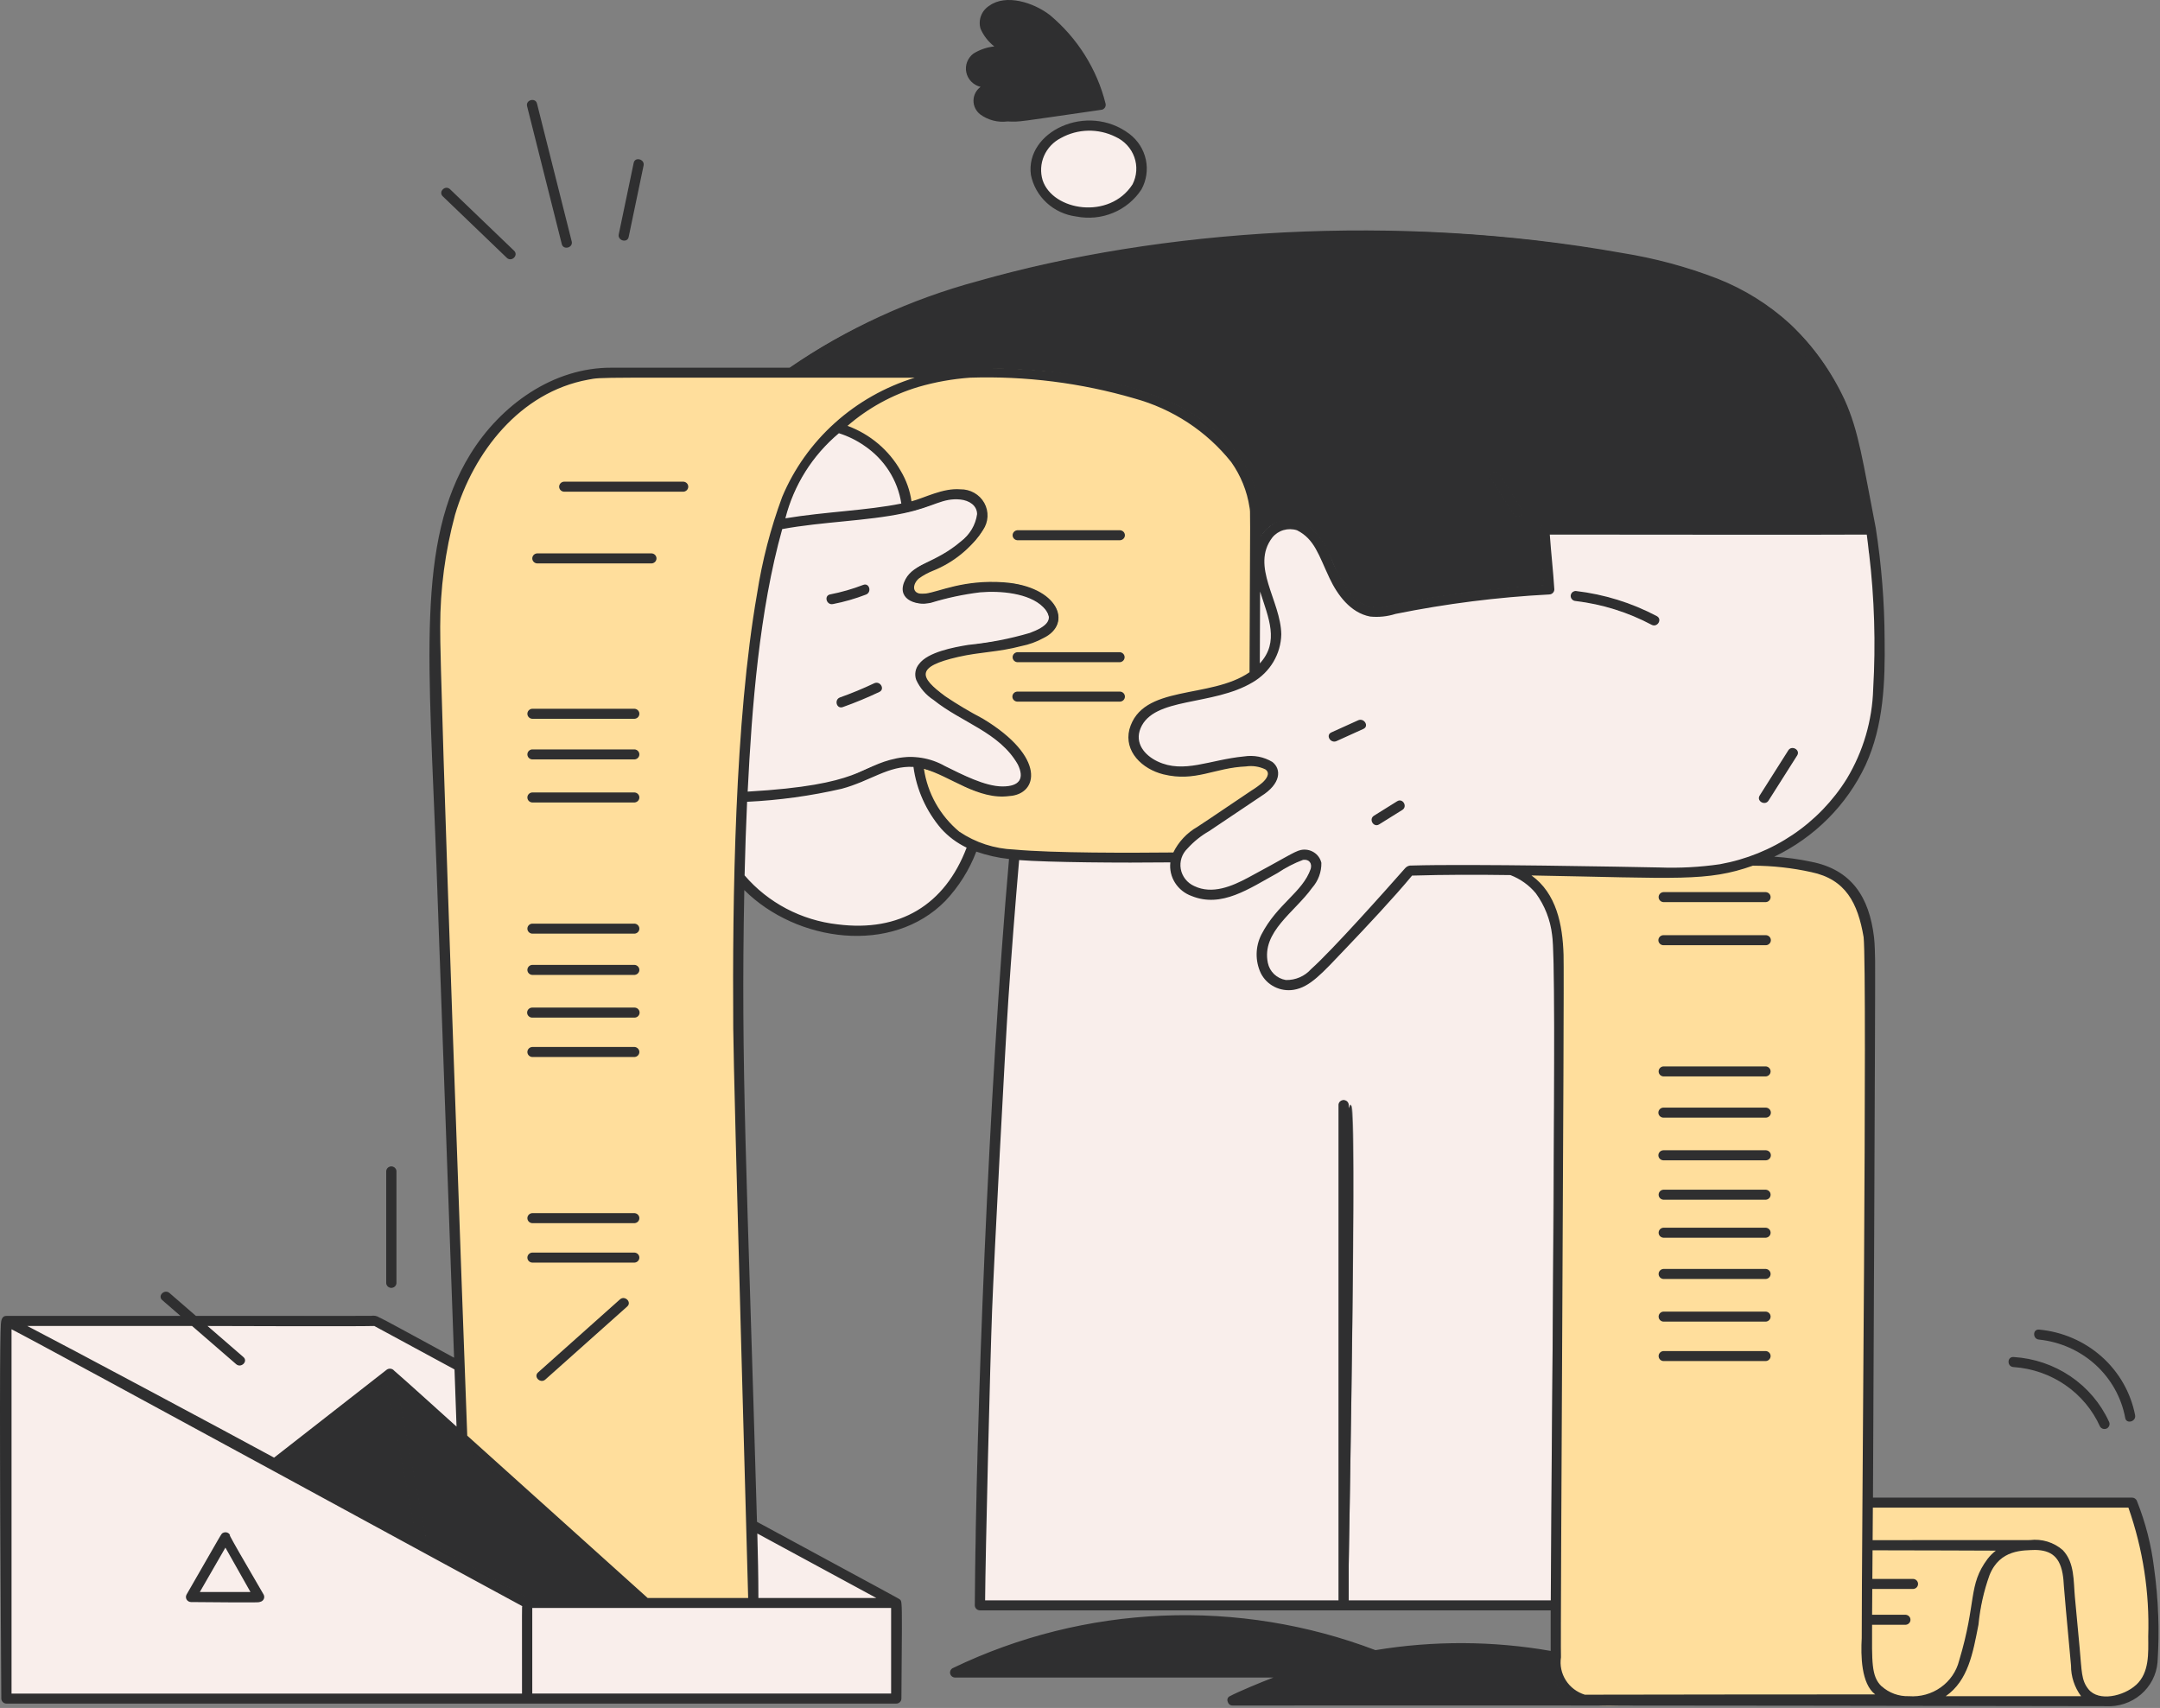
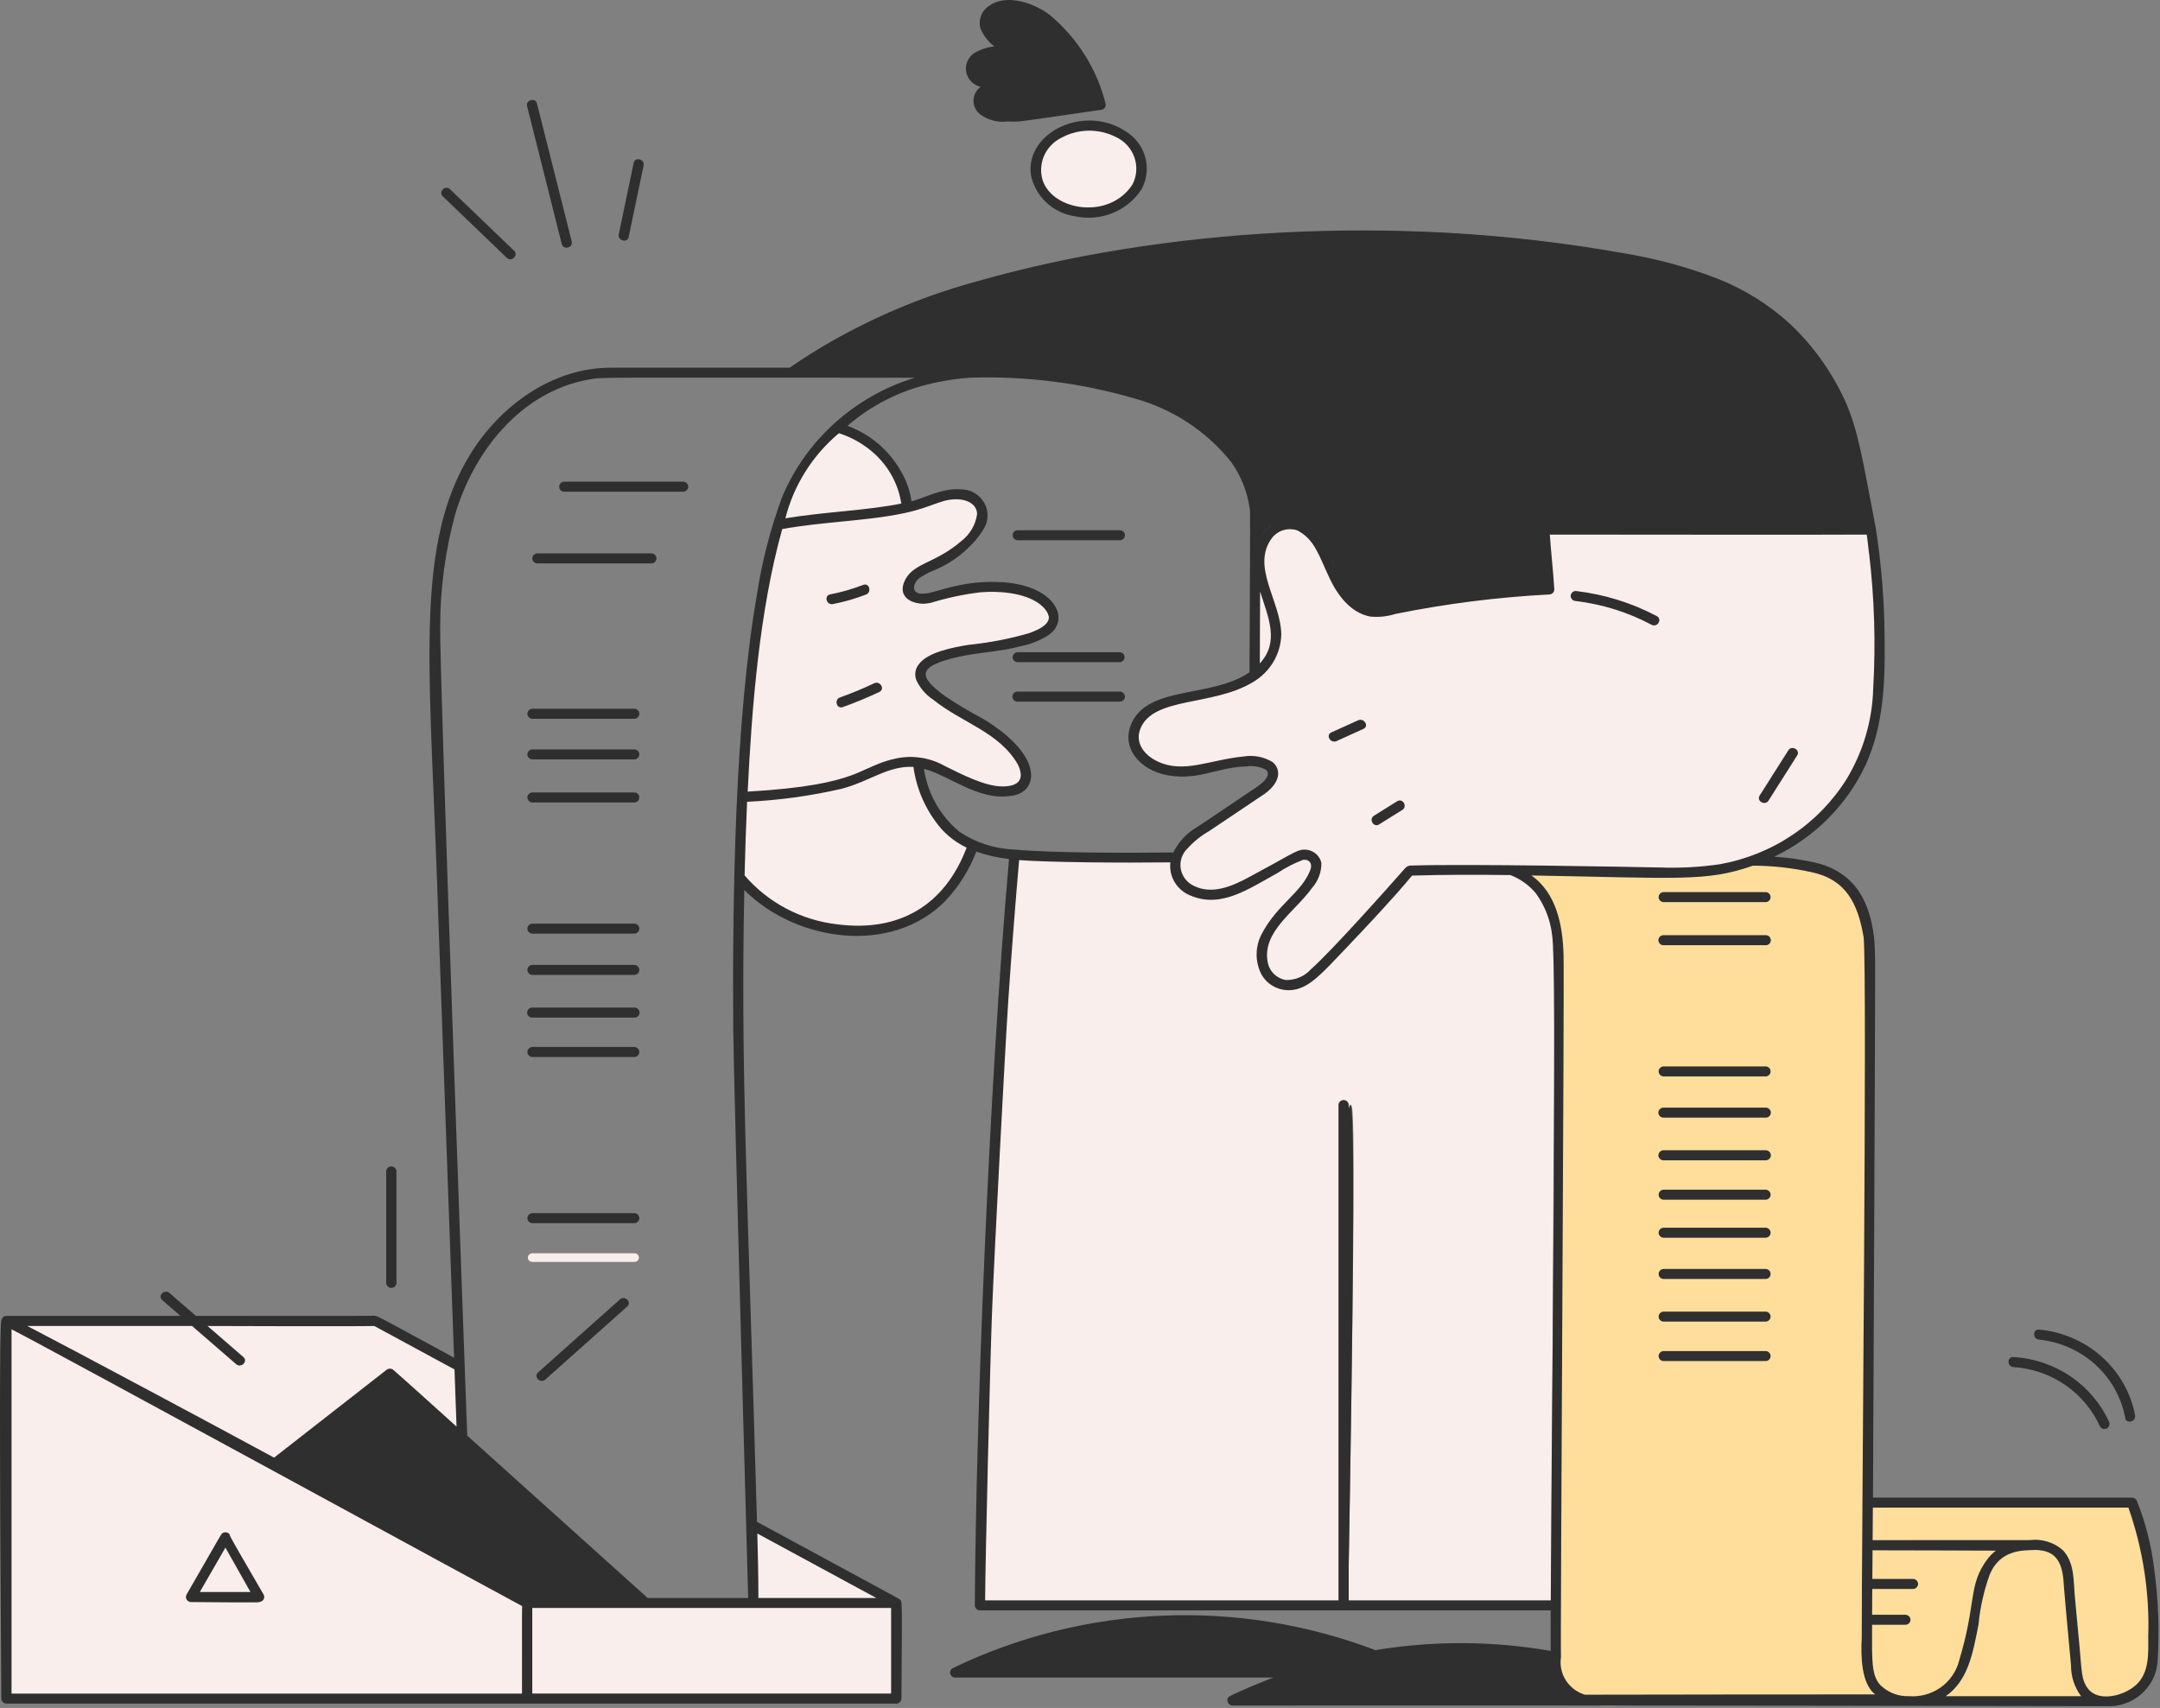
<svg xmlns="http://www.w3.org/2000/svg" fill="none" height="100%" overflow="visible" preserveAspectRatio="none" style="display: block;" viewBox="0 0 282 223" width="100%">
  <rect x="0" y="0" width="282" height="223" fill="#808080" stroke="none" />
  <g id="Group 1000006418">
    <g clip-path="url(#clip0_0_4878)" id="Frame 1000006382">
      <g id="Group">
        <path d="M98.773 200.062C98.85 202.952 98.909 205.844 98.921 208.736H114.782C113.848 208.226 98.923 200.143 98.773 200.062Z" fill="#F9EEEB" id="Vector" />
        <path d="M48.895 173.036H26.842L31.711 177.253C32.267 177.734 31.452 178.525 30.901 178.047L25.119 173.034H3.18C8.389 175.706 30.124 187.331 35.801 190.429C50.887 178.65 50.556 178.889 50.751 178.833C50.861 178.786 50.984 178.779 51.099 178.812C51.214 178.844 51.314 178.914 51.382 179.011C51.593 179.189 59.489 186.28 59.695 186.465C59.719 185.811 59.71 186.388 59.434 178.737L48.895 173.036Z" fill="#F9EEEB" id="Vector_2" />
        <path d="M117.777 65.821C117.704 62.869 114.777 58.429 110.355 56.754C110.064 56.677 109.781 56.577 109.507 56.456C108.37 57.439 107.316 58.51 106.355 59.659C104.536 62.107 103.197 64.864 102.406 67.79C107.629 66.904 113.1 66.779 117.777 65.821Z" fill="#F9EEEB" id="Vector_3" />
        <path d="M164.379 86.854C167.393 83.83 165.537 80.32 164.422 76.678C164.418 77.317 164.391 84.101 164.379 86.854Z" fill="#F9EEEB" id="Vector_4" />
        <path d="M240.736 52.236C235.251 40.13 224.991 35.356 211.754 33.12C200.101 31.006 188.262 30.025 176.412 30.189C153.299 30.521 121.671 34.617 103.117 48.099C103.265 48.099 126.52 48.099 126.698 48.107C138.606 48.038 145.672 49.66 151.667 52.048C154.959 53.347 157.92 55.336 160.341 57.875C162.2 59.851 163.506 62.263 164.133 64.876C164.426 66.733 164.531 68.613 164.448 70.489C164.675 69.929 165.027 69.424 165.477 69.012C165.928 68.6 166.465 68.291 167.052 68.106C167.639 67.92 168.261 67.864 168.872 67.941C169.484 68.018 170.071 68.227 170.59 68.551C174.116 71.317 173.776 74.72 176.259 77.505C176.732 78.152 177.377 78.661 178.124 78.975C178.872 79.288 179.693 79.396 180.499 79.285C187.452 77.794 194.515 76.846 201.622 76.448C201.45 74.013 201.168 71.588 201.014 69.153C201.015 69.004 201.076 68.861 201.184 68.756C201.292 68.651 201.437 68.591 201.589 68.59C202.878 68.59 244.213 68.576 244.315 68.602C244.433 68.596 244.549 68.634 244.64 68.708C244.731 68.782 244.789 68.887 244.805 69.002C242.966 59.594 242.537 56.198 240.736 52.236ZM197.657 67.129L194.711 62.49C194.319 61.873 195.313 61.31 195.703 61.922C196.684 63.468 197.666 65.015 198.648 66.561C199.04 67.178 198.047 67.742 197.657 67.129Z" fill="#2F2F30" id="Vector_5" />
        <path d="M202.776 122.387C202.59 120.927 202.187 119.5 201.579 118.153C200.705 116.319 199.137 114.888 197.205 114.161C192.906 114.102 188.607 114.096 184.309 114.229C181.606 117.508 176.04 123.398 173.043 126.439C171.984 127.753 170.522 128.7 168.873 129.142C168.032 129.276 167.17 129.139 166.416 128.753C165.661 128.367 165.055 127.753 164.688 127.001C164.325 126.226 164.144 125.381 164.159 124.528C164.173 123.675 164.382 122.836 164.771 122.073C165.59 120.497 166.676 119.067 167.982 117.845C168.673 117.162 169.326 116.444 169.939 115.693C170.501 115.035 170.936 114.282 171.221 113.471C171.529 112.358 170.506 111.713 169.24 112.538C164.3 115.251 162.616 116.33 160.386 117.043C156.265 118.359 152.34 115.851 152.889 112.504C148.16 112.564 135.972 112.575 131.839 112.083C128.911 145.277 127.308 194.211 127.364 209.608C127.365 209.757 127.426 209.898 127.534 210.003C127.641 210.108 127.786 210.168 127.938 210.169H202.543C202.797 148.242 203.057 124.527 202.776 122.387ZM175.993 209.605C175.985 209.749 175.921 209.885 175.814 209.985C175.707 210.084 175.566 210.139 175.418 210.139C175.271 210.139 175.129 210.084 175.022 209.985C174.915 209.885 174.851 209.749 174.844 209.605C174.83 208.817 174.832 144.942 174.844 144.222C174.851 144.078 174.915 143.942 175.022 143.843C175.129 143.744 175.271 143.688 175.418 143.688C175.566 143.688 175.707 143.744 175.814 143.843C175.921 143.942 175.985 144.078 175.993 144.222C176.116 151.097 177.567 120.267 175.993 209.605Z" fill="#F9EEEB" id="Vector_6" />
-         <path d="M165.238 100.37C164.436 99.986 163.533 99.849 162.65 99.977C160.635 100.184 158.639 100.547 156.683 101.063C155.243 101.455 153.723 101.469 152.277 101.102C150.83 100.735 149.508 100.001 148.444 98.974C146.341 96.641 147.608 93.083 150.631 91.758C155.131 89.785 160.819 90.454 164.378 86.853C164.39 84.099 164.418 77.317 164.421 76.677C163.619 74.687 163.629 72.472 164.448 70.489C164.536 68.613 164.431 66.732 164.134 64.876C163.507 62.263 162.201 59.851 160.342 57.875C157.921 55.336 154.959 53.347 151.667 52.048C145.671 49.659 138.603 48.038 126.698 48.107C126.84 48.122 126.971 48.188 127.066 48.294C127.16 48.399 127.21 48.535 127.207 48.675C127.203 48.814 127.147 48.948 127.047 49.048C126.948 49.149 126.814 49.21 126.671 49.218C124.36 49.38 122.073 49.788 119.853 50.436C115.966 51.616 112.42 53.679 109.506 56.456C110.094 56.655 110.672 56.883 111.237 57.139C115.288 59.109 117.712 63.204 117.776 65.822C117.884 65.8 118.56 65.665 118.716 65.627C121.188 65.023 123.957 63.209 126.754 64.308C129.626 65.437 130.21 69.527 123.772 73.356C121.931 74.451 120.744 74.819 120.002 75.376C119.218 75.963 118.762 76.992 119.641 77.445C121.221 78.262 124.615 75.642 131.098 76.121C132.278 76.131 133.444 76.372 134.527 76.831C135.61 77.29 136.587 77.956 137.402 78.791C137.859 79.266 138.117 79.891 138.126 80.543C138.135 81.195 137.895 81.826 137.451 82.313C136.351 83.257 135.018 83.904 133.584 84.19C132.695 84.439 131.792 84.632 130.878 84.77C127.791 85.196 119.558 85.985 120.918 88.658C121.224 89.163 121.623 89.609 122.095 89.971C123.996 91.501 126.064 92.821 128.261 93.908C131.11 95.608 135.702 99.367 134.26 102.333C134.007 102.775 133.642 103.146 133.201 103.412C132.76 103.677 132.257 103.828 131.74 103.851C129.569 103.951 127.413 103.456 125.514 102.423C123.614 101.283 121.524 100.48 119.34 100.05C119.711 103.023 120.96 105.826 122.933 108.117C125.4 110.939 129.168 111.885 132.961 112.196C136.943 112.528 147.39 112.571 152.877 112.503C153.417 110.628 154.67 109.026 156.379 108.025C157.977 106.995 162.633 103.803 163.409 103.306C163.922 102.99 164.41 102.638 164.869 102.252C165.405 101.782 166.047 100.917 165.238 100.37ZM146.216 91.515H132.811C132.664 91.507 132.525 91.445 132.424 91.341C132.322 91.236 132.265 91.097 132.265 90.953C132.265 90.809 132.322 90.67 132.424 90.566C132.525 90.461 132.664 90.399 132.811 90.391H146.216C146.364 90.399 146.502 90.461 146.604 90.566C146.706 90.67 146.762 90.809 146.762 90.953C146.762 91.097 146.706 91.236 146.604 91.341C146.502 91.445 146.364 91.507 146.216 91.515ZM146.216 86.365H132.811C132.664 86.357 132.525 86.295 132.424 86.19C132.322 86.086 132.265 85.947 132.265 85.803C132.265 85.659 132.322 85.52 132.424 85.415C132.525 85.311 132.664 85.249 132.811 85.241H146.216C146.364 85.249 146.502 85.311 146.604 85.415C146.706 85.52 146.762 85.659 146.762 85.803C146.762 85.947 146.706 86.086 146.604 86.19C146.502 86.295 146.364 86.357 146.216 86.365ZM146.216 70.447H132.811C132.664 70.44 132.525 70.377 132.424 70.273C132.322 70.168 132.265 70.03 132.265 69.885C132.265 69.741 132.322 69.602 132.424 69.498C132.525 69.393 132.664 69.331 132.811 69.324H146.216C146.364 69.331 146.502 69.393 146.604 69.498C146.706 69.602 146.762 69.741 146.762 69.885C146.762 70.03 146.706 70.168 146.604 70.273C146.502 70.377 146.364 70.44 146.216 70.447Z" fill="#FFDE9C" id="Vector_7" />
        <path d="M197.657 67.129C198.047 67.742 199.041 67.178 198.649 66.562L195.704 61.924C195.314 61.312 194.319 61.874 194.712 62.492L197.657 67.129Z" fill="#F9EEEB" id="Vector_8" />
        <g id="Group_2">
          <path d="M136.974 80.579C136.768 79.924 136.394 79.332 135.888 78.859C135.381 78.385 134.759 78.047 134.08 77.876C131.889 77.187 129.566 76.993 127.287 77.311C125.268 77.634 123.272 78.085 121.313 78.66C120.721 78.868 120.072 78.856 119.489 78.625C118.906 78.394 118.431 77.961 118.154 77.409C118.009 77.006 117.985 76.571 118.084 76.155C118.183 75.739 118.402 75.36 118.714 75.061C119.658 73.955 121.053 73.633 123.071 72.466C130.211 68.337 128.142 63.717 122.685 65.462C120.938 66.227 119.098 66.773 117.21 67.086C116.061 67.287 113.609 67.599 115.134 67.386C114.498 67.361 114.257 66.41 114.942 66.309C110.84 66.862 106.583 67.08 102.401 67.79C98.236 81.072 97.371 102.066 97.081 115.988C103.913 122.959 116.599 124.585 123.338 117.582C125.124 115.704 126.506 113.494 127.401 111.082C122.678 109.33 119.974 104.849 119.34 100.054C116.683 99.841 114.43 101.214 112.041 102.192C111.464 102.221 110.991 101.436 111.596 101.178C116.076 99.269 118.536 97.761 123.307 100.098C125.686 101.257 130.385 103.755 132.668 102.405C133.51 101.908 133.499 101.005 133.112 100.086C132.28 98.512 131.068 97.161 129.581 96.148C126.943 94.165 124.753 93.576 121.958 91.325C120.978 90.689 120.201 89.796 119.718 88.748C119.595 88.412 119.563 88.052 119.625 87.701C119.687 87.35 119.842 87.021 120.074 86.746C121.062 85.405 123.646 84.803 125.5 84.456C129.206 83.758 132.515 83.755 135.668 82.216C136.387 81.861 137.042 81.37 136.974 80.579Z" fill="#F9EEEB" id="Vector_9" />
          <g id="Vector_10">
</g>
        </g>
-         <path d="M126.698 48.107C126.508 48.089 82.263 48.115 79.982 48.107C72.214 48.06 65.395 53.032 61.498 59.326C56.783 66.954 56.187 76.286 56.194 84.976C56.202 92.905 59.743 185.107 59.693 186.475L84.518 208.736H98.916C98.84 179.42 92.869 99.547 102.133 68.667C104.106 62.089 106.104 59.435 109.504 56.456C112.419 53.679 115.965 51.616 119.851 50.436C122.069 49.775 124.357 49.367 126.67 49.218C126.821 49.209 126.962 49.141 127.062 49.03C127.162 48.919 127.213 48.773 127.204 48.626C127.196 48.494 127.141 48.37 127.049 48.275C126.956 48.18 126.832 48.12 126.698 48.107ZM70.312 179.261L81.005 169.722C81.55 169.235 82.365 170.028 81.817 170.517C81.372 170.913 74.247 177.272 71.125 180.055C70.584 180.549 69.765 179.749 70.312 179.261ZM69.46 164.765C69.313 164.758 69.174 164.695 69.072 164.591C68.971 164.486 68.914 164.348 68.914 164.203C68.914 164.059 68.971 163.92 69.072 163.816C69.174 163.711 69.313 163.649 69.46 163.642H82.865C83.012 163.649 83.151 163.711 83.253 163.816C83.354 163.92 83.411 164.059 83.411 164.203C83.411 164.348 83.354 164.486 83.253 164.591C83.151 164.695 83.012 164.758 82.865 164.765C79.555 164.819 73.009 164.823 69.46 164.762V164.765ZM82.865 159.615H69.46C69.313 159.607 69.174 159.545 69.072 159.441C68.971 159.336 68.914 159.197 68.914 159.053C68.914 158.909 68.971 158.77 69.072 158.666C69.174 158.561 69.313 158.499 69.46 158.491H82.865C83.012 158.499 83.151 158.561 83.253 158.666C83.354 158.77 83.411 158.909 83.411 159.053C83.411 159.197 83.354 159.336 83.253 159.441C83.151 159.545 83.012 159.607 82.865 159.615ZM82.865 137.921H69.46C69.313 137.913 69.174 137.851 69.072 137.747C68.971 137.642 68.914 137.503 68.914 137.359C68.914 137.215 68.971 137.076 69.072 136.972C69.174 136.867 69.313 136.805 69.46 136.797H82.865C83.012 136.805 83.151 136.867 83.253 136.972C83.354 137.076 83.411 137.215 83.411 137.359C83.411 137.503 83.354 137.642 83.253 137.747C83.151 137.851 83.012 137.913 82.865 137.921ZM82.865 132.772H69.46C69.313 132.765 69.174 132.702 69.072 132.598C68.971 132.493 68.914 132.354 68.914 132.21C68.914 132.066 68.971 131.927 69.072 131.823C69.174 131.718 69.313 131.656 69.46 131.649H82.865C83.012 131.656 83.151 131.718 83.253 131.823C83.354 131.927 83.411 132.066 83.411 132.21C83.411 132.354 83.354 132.493 83.253 132.598C83.151 132.702 83.012 132.765 82.865 132.772ZM82.865 127.203H69.46C69.313 127.195 69.174 127.133 69.072 127.029C68.971 126.924 68.914 126.785 68.914 126.641C68.914 126.497 68.971 126.358 69.072 126.254C69.174 126.149 69.313 126.087 69.46 126.079H82.865C83.012 126.087 83.151 126.149 83.253 126.254C83.354 126.358 83.411 126.497 83.411 126.641C83.411 126.785 83.354 126.924 83.253 127.029C83.151 127.133 83.012 127.195 82.865 127.203ZM82.865 121.816H69.46C69.313 121.809 69.174 121.747 69.072 121.642C68.971 121.538 68.914 121.399 68.914 121.255C68.914 121.11 68.971 120.972 69.072 120.867C69.174 120.763 69.313 120.7 69.46 120.693H82.865C83.012 120.7 83.151 120.763 83.253 120.867C83.354 120.972 83.411 121.11 83.411 121.255C83.411 121.399 83.354 121.538 83.253 121.642C83.151 121.747 83.012 121.809 82.865 121.816ZM82.865 104.688H69.46C69.313 104.681 69.174 104.619 69.072 104.514C68.971 104.41 68.914 104.271 68.914 104.127C68.914 103.982 68.971 103.844 69.072 103.739C69.174 103.635 69.313 103.572 69.46 103.565H82.865C83.012 103.572 83.151 103.635 83.253 103.739C83.354 103.844 83.411 103.982 83.411 104.127C83.411 104.271 83.354 104.41 83.253 104.514C83.151 104.619 83.012 104.681 82.865 104.688ZM82.865 99.066H69.46C69.313 99.058 69.174 98.996 69.072 98.891C68.971 98.787 68.914 98.648 68.914 98.504C68.914 98.36 68.971 98.221 69.072 98.116C69.174 98.012 69.313 97.95 69.46 97.942H82.865C83.012 97.95 83.151 98.012 83.253 98.116C83.354 98.221 83.411 98.36 83.411 98.504C83.411 98.648 83.354 98.787 83.253 98.891C83.151 98.996 83.012 99.058 82.865 99.066ZM82.865 93.76H69.46C69.313 93.753 69.174 93.691 69.072 93.586C68.971 93.481 68.914 93.343 68.914 93.198C68.914 93.054 68.971 92.916 69.072 92.811C69.174 92.707 69.313 92.644 69.46 92.637H82.865C83.012 92.644 83.151 92.707 83.253 92.811C83.354 92.916 83.411 93.054 83.411 93.198C83.411 93.343 83.354 93.481 83.253 93.586C83.151 93.691 83.012 93.753 82.865 93.76ZM85.099 73.475H70.097C69.95 73.468 69.811 73.406 69.71 73.301C69.608 73.196 69.552 73.058 69.552 72.913C69.552 72.769 69.608 72.63 69.71 72.526C69.811 72.421 69.95 72.359 70.097 72.352H85.099C85.246 72.359 85.385 72.421 85.487 72.526C85.588 72.63 85.645 72.769 85.645 72.913C85.645 73.058 85.588 73.196 85.487 73.301C85.385 73.406 85.246 73.468 85.099 73.475ZM89.249 64.112H73.609C73.462 64.105 73.323 64.043 73.221 63.938C73.12 63.834 73.063 63.695 73.063 63.551C73.063 63.407 73.12 63.268 73.221 63.163C73.323 63.059 73.462 62.996 73.609 62.989H89.248C89.395 62.996 89.534 63.059 89.636 63.163C89.737 63.268 89.794 63.407 89.794 63.551C89.794 63.695 89.737 63.834 89.636 63.938C89.534 64.043 89.395 64.105 89.248 64.112H89.249Z" fill="#FFDE9C" id="Vector_11" />
        <path d="M59.433 178.748L59.384 177.443L49.76 172.225C48.899 171.756 51.73 171.914 25.544 171.911L26.841 173.036H48.895C49.873 173.577 52.752 175.128 59.433 178.748Z" fill="#F9EEEB" id="Vector_12" />
        <path d="M51.38 179.021C51.49 179.187 54.481 195.198 55.559 200.737C55.586 200.875 55.559 201.018 55.482 201.137C69.88 209.242 68.993 208.715 69.023 208.736H84.518C78.918 203.713 52.757 180.194 51.38 179.021Z" fill="#2F2F30" id="Vector_13" />
        <path d="M54.348 200.499C54.228 199.862 50.968 182.683 50.292 179.124C49.385 179.801 46.395 182.157 35.8 190.431C55.897 201.399 54.402 200.778 54.348 200.499Z" fill="#2F2F30" id="Vector_14" />
        <path d="M50.514 152.887V167.555C50.521 167.699 50.585 167.835 50.692 167.934C50.799 168.034 50.941 168.089 51.088 168.089C51.236 168.089 51.377 168.034 51.484 167.934C51.591 167.835 51.655 167.699 51.663 167.555V152.887C51.655 152.743 51.591 152.607 51.484 152.508C51.377 152.409 51.236 152.353 51.088 152.353C50.941 152.353 50.799 152.409 50.692 152.508C50.585 152.607 50.521 152.743 50.514 152.887Z" fill="#2F2F30" id="Vector_15" />
        <path d="M71.124 180.055C74.246 177.272 81.375 170.913 81.817 170.517C82.365 170.029 81.55 169.236 81.004 169.723L70.312 179.261C69.765 179.749 70.583 180.549 71.124 180.055Z" fill="#2F2F30" id="Vector_16" />
        <path d="M55.559 200.737C55.086 198.313 51.349 178.588 51.237 178.023C51.099 177.328 49.992 177.612 50.129 178.321C50.186 178.611 54.373 200.633 54.373 200.633L55.426 201.213C55.483 201.148 55.524 201.072 55.547 200.989C55.57 200.907 55.574 200.821 55.559 200.737Z" fill="#F9EEEB" id="Vector_17" />
        <path d="M30.899 178.047C31.451 178.526 32.266 177.734 31.71 177.253L22.059 168.891C21.507 168.414 20.692 169.205 21.246 169.685L30.899 178.047Z" fill="#2F2F30" id="Vector_18" />
        <path d="M117.543 209.091C117.42 208.932 117.263 208.801 117.082 208.708C114.751 207.422 98.814 198.799 98.738 198.758C98.751 199.193 98.762 199.628 98.774 200.063C99.468 200.438 113.036 207.78 114.798 208.737H68.971C60.323 203.716 14.346 178.842 3.272 173.033H25.111L23.814 171.91H1.012C0.516 171.84 0.271 172.235 0.233 172.719C0.12 174.297 -0.021 182.141 0.268 221.782C0.269 221.93 0.33 222.072 0.438 222.178C0.545 222.283 0.69 222.343 0.842 222.344H117.014C117.166 222.342 117.311 222.282 117.418 222.177C117.525 222.072 117.586 221.93 117.588 221.782C117.677 209.371 117.631 209.324 117.543 209.091Z" fill="#F9EEEB" id="Vector_19" />
        <path d="M69.398 209.921C69.391 209.777 69.327 209.642 69.22 209.542C69.113 209.443 68.971 209.388 68.824 209.388C68.676 209.388 68.534 209.443 68.428 209.542C68.321 209.642 68.257 209.777 68.249 209.921V221.78C68.257 221.924 68.321 222.06 68.428 222.159C68.534 222.259 68.676 222.314 68.824 222.314C68.971 222.314 69.113 222.259 69.22 222.159C69.327 222.06 69.391 221.924 69.398 221.78V209.921Z" fill="#F9EEEB" id="Vector_20" />
        <path d="M34.333 208.236C33.014 205.976 30.117 200.753 29.929 200.434C29.89 200.37 29.838 200.314 29.777 200.27C29.716 200.225 29.646 200.193 29.572 200.175C29.498 200.157 29.421 200.154 29.346 200.165C29.27 200.177 29.198 200.202 29.133 200.241C28.879 200.386 29.061 200.212 24.444 208.236C24.395 208.321 24.369 208.418 24.369 208.516C24.37 208.614 24.396 208.711 24.446 208.796C24.496 208.881 24.568 208.952 24.654 209.002C24.741 209.052 24.839 209.079 24.939 209.081C34.096 209.155 33.7 209.108 33.915 209.066C34.007 209.053 34.094 209.017 34.169 208.964C34.244 208.91 34.305 208.839 34.346 208.758C34.387 208.676 34.407 208.586 34.405 208.495C34.403 208.404 34.378 208.315 34.333 208.236Z" fill="#F9EEEB" id="Vector_21" />
        <path d="M73.61 64.11H89.248C89.396 64.102 89.534 64.04 89.636 63.935C89.738 63.831 89.794 63.692 89.794 63.548C89.794 63.404 89.738 63.265 89.636 63.161C89.534 63.056 89.396 62.994 89.248 62.986H73.61C73.462 62.994 73.323 63.056 73.222 63.161C73.12 63.265 73.064 63.404 73.064 63.548C73.064 63.692 73.12 63.831 73.222 63.935C73.323 64.04 73.462 64.102 73.61 64.11Z" fill="#F9EEEB" id="Vector_22" />
        <path d="M70.097 73.472H85.098C85.246 73.465 85.385 73.403 85.486 73.298C85.588 73.194 85.644 73.055 85.644 72.911C85.644 72.766 85.588 72.628 85.486 72.523C85.385 72.419 85.246 72.356 85.098 72.349H70.097C69.95 72.356 69.811 72.419 69.709 72.523C69.608 72.628 69.551 72.766 69.551 72.911C69.551 73.055 69.608 73.194 69.709 73.298C69.811 73.403 69.95 73.465 70.097 73.472Z" fill="#F9EEEB" id="Vector_23" />
        <path d="M69.461 93.757H82.866C83.013 93.75 83.152 93.688 83.254 93.583C83.355 93.479 83.412 93.34 83.412 93.196C83.412 93.052 83.355 92.913 83.254 92.808C83.152 92.704 83.013 92.641 82.866 92.634H69.461C69.314 92.641 69.175 92.704 69.073 92.808C68.972 92.913 68.915 93.052 68.915 93.196C68.915 93.34 68.972 93.479 69.073 93.583C69.175 93.688 69.314 93.75 69.461 93.757Z" fill="#F9EEEB" id="Vector_24" />
        <path d="M69.461 99.062H82.866C83.013 99.055 83.152 98.993 83.254 98.888C83.355 98.784 83.412 98.645 83.412 98.501C83.412 98.357 83.355 98.218 83.254 98.113C83.152 98.009 83.013 97.946 82.866 97.939H69.461C69.314 97.946 69.175 98.009 69.073 98.113C68.972 98.218 68.915 98.357 68.915 98.501C68.915 98.645 68.972 98.784 69.073 98.888C69.175 98.993 69.314 99.055 69.461 99.062Z" fill="#F9EEEB" id="Vector_25" />
        <path d="M69.461 104.686H82.866C83.013 104.678 83.152 104.616 83.254 104.511C83.355 104.407 83.412 104.268 83.412 104.124C83.412 103.98 83.355 103.841 83.254 103.736C83.152 103.632 83.013 103.57 82.866 103.562H69.461C69.314 103.57 69.175 103.632 69.073 103.736C68.972 103.841 68.915 103.98 68.915 104.124C68.915 104.268 68.972 104.407 69.073 104.511C69.175 104.616 69.314 104.678 69.461 104.686Z" fill="#F9EEEB" id="Vector_26" />
        <path d="M69.461 121.813H82.866C83.013 121.806 83.152 121.744 83.254 121.639C83.355 121.535 83.412 121.396 83.412 121.252C83.412 121.107 83.355 120.969 83.254 120.864C83.152 120.76 83.013 120.697 82.866 120.69H69.461C69.314 120.697 69.175 120.76 69.073 120.864C68.972 120.969 68.915 121.107 68.915 121.252C68.915 121.396 68.972 121.535 69.073 121.639C69.175 121.744 69.314 121.806 69.461 121.813Z" fill="#F9EEEB" id="Vector_27" />
        <path d="M69.461 127.206H82.866C83.013 127.199 83.152 127.136 83.254 127.032C83.355 126.927 83.412 126.788 83.412 126.644C83.412 126.5 83.355 126.361 83.254 126.257C83.152 126.152 83.013 126.09 82.866 126.082H69.461C69.314 126.09 69.175 126.152 69.073 126.257C68.972 126.361 68.915 126.5 68.915 126.644C68.915 126.788 68.972 126.927 69.073 127.032C69.175 127.136 69.314 127.199 69.461 127.206Z" fill="#F9EEEB" id="Vector_28" />
        <path d="M69.461 132.769H82.866C83.013 132.762 83.152 132.7 83.254 132.595C83.355 132.491 83.412 132.352 83.412 132.208C83.412 132.063 83.355 131.925 83.254 131.82C83.152 131.716 83.013 131.653 82.866 131.646H69.461C69.314 131.653 69.175 131.716 69.073 131.82C68.972 131.925 68.915 132.063 68.915 132.208C68.915 132.352 68.972 132.491 69.073 132.595C69.175 132.7 69.314 132.762 69.461 132.769Z" fill="#F9EEEB" id="Vector_29" />
        <path d="M69.461 137.918H82.866C83.013 137.911 83.152 137.849 83.254 137.744C83.355 137.64 83.412 137.501 83.412 137.357C83.412 137.212 83.355 137.074 83.254 136.969C83.152 136.865 83.013 136.802 82.866 136.795H69.461C69.314 136.802 69.175 136.865 69.073 136.969C68.972 137.074 68.915 137.212 68.915 137.357C68.915 137.501 68.972 137.64 69.073 137.744C69.175 137.849 69.314 137.911 69.461 137.918Z" fill="#F9EEEB" id="Vector_30" />
        <path d="M69.461 159.612H82.866C83.013 159.605 83.152 159.542 83.254 159.438C83.355 159.333 83.412 159.195 83.412 159.05C83.412 158.906 83.355 158.767 83.254 158.663C83.152 158.558 83.013 158.496 82.866 158.489H69.461C69.314 158.496 69.175 158.558 69.073 158.663C68.972 158.767 68.915 158.906 68.915 159.05C68.915 159.195 68.972 159.333 69.073 159.438C69.175 159.542 69.314 159.605 69.461 159.612Z" fill="#F9EEEB" id="Vector_31" />
        <path d="M69.461 164.762H82.866C83.013 164.755 83.152 164.692 83.254 164.588C83.355 164.483 83.412 164.344 83.412 164.2C83.412 164.056 83.355 163.917 83.254 163.813C83.152 163.708 83.013 163.646 82.866 163.638H69.461C69.314 163.646 69.175 163.708 69.073 163.813C68.972 163.917 68.915 164.056 68.915 164.2C68.915 164.344 68.972 164.483 69.073 164.588C69.175 164.692 69.314 164.755 69.461 164.762Z" fill="#F9EEEB" id="Vector_32" />
        <path d="M281.714 213.664C281.862 207.672 280.908 201.703 278.898 196.041C278.862 195.924 278.788 195.821 278.689 195.747C278.589 195.673 278.468 195.632 278.343 195.629H244.432C244.432 196.003 244.403 199.709 244.392 201.188C246.491 201.188 236.636 201.163 265.659 201.163C266.317 201.134 266.974 201.235 267.592 201.459C268.209 201.683 268.774 202.026 269.254 202.468C270.785 204.084 270.611 206.466 270.798 208.504C270.998 210.698 271.582 217.217 271.72 218.274C271.683 219.045 271.932 219.803 272.423 220.408C272.914 221.013 273.612 221.423 274.389 221.563H274.833C274.977 221.567 275.115 221.624 275.217 221.723C275.32 221.822 275.381 221.956 275.388 222.097C275.394 222.238 275.346 222.376 275.253 222.483C275.16 222.591 275.028 222.66 274.885 222.678C276.535 222.782 278.162 222.248 279.412 221.191C280.663 220.133 281.439 218.636 281.571 217.024C281.686 215.908 281.734 214.786 281.714 213.664Z" fill="#FFDE9C" id="Vector_33" />
        <path d="M175.993 144.222C175.986 144.078 175.922 143.942 175.815 143.843C175.708 143.743 175.566 143.688 175.419 143.688C175.271 143.688 175.129 143.743 175.023 143.843C174.916 143.942 174.852 144.078 174.844 144.222V209.605C174.852 209.749 174.916 209.885 175.023 209.984C175.129 210.084 175.271 210.139 175.419 210.139C175.566 210.139 175.708 210.084 175.815 209.984C175.922 209.885 175.986 209.749 175.993 209.605C177.473 125.589 176.064 148.201 175.993 144.222Z" fill="#2F2F30" id="Vector_34" />
        <path d="M202.843 218.738C202.63 217.727 202.531 216.696 202.546 215.665C194.963 214.343 187.203 214.301 179.605 215.54C170.747 212.206 161.281 210.692 151.799 211.091C142.316 211.49 133.018 213.794 124.485 217.859C124.415 217.878 124.35 217.912 124.295 217.958C124.24 218.004 124.195 218.062 124.165 218.126C124.135 218.191 124.12 218.262 124.121 218.333C124.122 218.404 124.139 218.474 124.171 218.538C124.197 218.655 124.264 218.76 124.361 218.833C124.457 218.907 124.578 218.944 124.7 218.939H166.74C164.344 219.838 162.576 220.679 160.619 221.548C160.56 221.575 160.506 221.612 160.461 221.659C160.417 221.706 160.382 221.761 160.36 221.821C160.338 221.882 160.328 221.946 160.332 222.009C160.335 222.073 160.352 222.136 160.381 222.193C160.407 222.31 160.475 222.414 160.571 222.488C160.668 222.561 160.787 222.6 160.91 222.596C195.336 221.976 204.322 222.24 206.578 222.441C205.676 222.203 204.854 221.734 204.198 221.084C203.542 220.433 203.074 219.623 202.843 218.738Z" fill="#2F2F30" id="Vector_35" />
        <path d="M70.014 13.542C69.971 13.401 69.873 13.282 69.742 13.211C69.61 13.139 69.455 13.121 69.31 13.16C69.165 13.199 69.041 13.293 68.965 13.42C68.889 13.547 68.868 13.698 68.905 13.841C69.413 15.862 73.251 31.105 73.438 31.849C73.614 32.55 74.723 32.253 74.545 31.55C74.508 31.404 70.072 13.774 70.014 13.542Z" fill="#2F2F30" id="Vector_36" />
        <path d="M58.685 24.772C58.158 24.264 57.351 25.062 57.873 25.566L66.238 33.598C66.766 34.105 67.579 33.308 67.05 32.804L58.685 24.772Z" fill="#2F2F30" id="Vector_37" />
        <path d="M244.385 202.147C244.385 202.204 244.367 204.932 244.358 206.241H249.779C249.926 206.248 250.065 206.311 250.167 206.415C250.268 206.52 250.325 206.658 250.325 206.803C250.325 206.947 250.268 207.086 250.167 207.19C250.065 207.295 249.926 207.357 249.779 207.364H244.352C244.352 208.478 244.33 210.843 244.33 210.922H248.822C248.969 210.929 249.108 210.991 249.209 211.096C249.311 211.2 249.367 211.339 249.367 211.483C249.367 211.628 249.311 211.766 249.209 211.871C249.108 211.975 248.969 212.038 248.822 212.045H244.326C244.311 216.504 244.133 218.839 245.575 220.226C246.065 220.671 246.64 221.017 247.267 221.245C247.894 221.472 248.561 221.576 249.229 221.551C249.346 221.57 250.267 221.563 253.676 221.563C260.597 217.437 256.067 203.362 263.703 202.369C263.788 202.358 263.87 202.33 263.945 202.288C243.488 202.292 244.612 202.355 244.385 202.147Z" fill="#FFDE9C" id="Vector_38" />
        <path d="M144.244 13.542C143.11 9.072 140.585 5.056 137.019 2.049C134.944 0.429 131.377 -0.723 129.231 0.811C128.744 1.111 128.371 1.558 128.168 2.084C127.966 2.61 127.944 3.187 128.107 3.726C128.524 4.676 129.188 5.504 130.034 6.125C129 6.199 128.002 6.525 127.13 7.073C126.757 7.357 126.476 7.742 126.322 8.18C126.168 8.617 126.147 9.089 126.262 9.538C126.377 9.987 126.622 10.394 126.969 10.709C127.315 11.024 127.747 11.234 128.214 11.314C127.912 11.5 127.661 11.755 127.481 12.056C127.302 12.357 127.199 12.696 127.181 13.044C127.163 13.392 127.231 13.739 127.38 14.056C127.528 14.373 127.752 14.651 128.033 14.866C129.037 15.602 130.296 15.924 131.54 15.761C133.104 15.838 132.713 15.829 143.844 14.232C143.989 14.191 144.112 14.096 144.187 13.967C144.262 13.838 144.282 13.685 144.244 13.542Z" fill="#2F2F30" id="Vector_39" />
        <path d="M82.823 21.284C82.256 23.998 80.96 30.231 80.874 30.621C80.726 31.327 81.833 31.635 81.981 30.919C82.549 28.2 83.849 21.976 83.931 21.583C84.073 20.877 82.972 20.575 82.823 21.284Z" fill="#2F2F30" id="Vector_40" />
        <path d="M147.38 17.547C141.883 13.406 133.942 17.334 134.683 22.817C134.958 24.198 135.672 25.46 136.722 26.423C137.772 27.385 139.105 28 140.533 28.18C142.13 28.504 143.79 28.343 145.292 27.72C146.793 27.097 148.065 26.041 148.936 24.692C149.591 23.515 149.794 22.149 149.508 20.838C149.223 19.528 148.468 18.361 147.38 17.547Z" fill="#F9EEEB" id="Vector_41" />
        <path d="M217.151 116.573C217.003 116.581 216.865 116.643 216.763 116.747C216.661 116.852 216.605 116.991 216.605 117.135C216.605 117.279 216.661 117.418 216.763 117.522C216.865 117.627 217.003 117.689 217.151 117.697H230.556C230.703 117.689 230.842 117.627 230.943 117.522C231.045 117.418 231.102 117.279 231.102 117.135C231.102 116.991 231.045 116.852 230.943 116.747C230.842 116.643 230.703 116.581 230.556 116.573H217.151Z" fill="#FC9070" id="Vector_42" />
        <path d="M230.556 123.318C230.703 123.311 230.842 123.248 230.943 123.144C231.045 123.039 231.102 122.901 231.102 122.756C231.102 122.612 231.045 122.473 230.943 122.369C230.842 122.264 230.703 122.202 230.556 122.195H217.151C217.003 122.202 216.865 122.264 216.763 122.369C216.661 122.473 216.605 122.612 216.605 122.756C216.605 122.901 216.661 123.039 216.763 123.144C216.865 123.248 217.003 123.311 217.151 123.318C220.71 123.379 227.269 123.373 230.556 123.318Z" fill="#FC9070" id="Vector_43" />
        <path d="M217.151 140.446H230.556C230.703 140.439 230.842 140.376 230.943 140.272C231.045 140.167 231.102 140.028 231.102 139.884C231.102 139.74 231.045 139.601 230.943 139.497C230.842 139.392 230.703 139.33 230.556 139.323H217.151C217.003 139.33 216.865 139.392 216.763 139.497C216.661 139.601 216.605 139.74 216.605 139.884C216.605 140.028 216.661 140.167 216.763 140.272C216.865 140.376 217.003 140.439 217.151 140.446Z" fill="#FC9070" id="Vector_44" />
        <path d="M217.151 145.833H230.556C230.703 145.826 230.842 145.763 230.943 145.659C231.045 145.554 231.102 145.415 231.102 145.271C231.102 145.127 231.045 144.988 230.943 144.884C230.842 144.779 230.703 144.717 230.556 144.709H217.151C217.003 144.717 216.865 144.779 216.763 144.884C216.661 144.988 216.605 145.127 216.605 145.271C216.605 145.415 216.661 145.554 216.763 145.659C216.865 145.763 217.003 145.826 217.151 145.833Z" fill="#FC9070" id="Vector_45" />
        <path d="M245.946 83.473C245.934 78.628 245.552 73.791 244.802 69.002C244.787 68.887 244.728 68.782 244.637 68.708C244.547 68.634 244.431 68.596 244.313 68.602C244.239 68.583 201.664 68.59 201.587 68.59C201.435 68.591 201.289 68.651 201.181 68.756C201.074 68.862 201.013 69.004 201.012 69.153C201.16 71.588 201.447 74.013 201.619 76.448C194.512 76.846 187.449 77.794 180.496 79.285C179.69 79.396 178.869 79.289 178.121 78.975C177.374 78.661 176.729 78.153 176.256 77.505C175.148 76.035 174.268 74.413 173.644 72.691C173.027 71.066 171.97 69.636 170.588 68.551C170.068 68.226 169.481 68.018 168.87 67.941C168.258 67.864 167.636 67.92 167.049 68.105C166.462 68.29 165.924 68.6 165.474 69.012C165.024 69.424 164.672 69.929 164.445 70.489C161.974 75.721 167.774 80.727 165.502 85.293C164.974 86.309 164.193 87.177 163.231 87.819C159.469 90.428 154.741 89.958 150.631 91.758C147.61 93.083 146.339 96.639 148.444 98.974C149.507 100.002 150.829 100.736 152.276 101.103C153.723 101.47 155.244 101.456 156.683 101.063C158.639 100.547 160.635 100.184 162.65 99.977C163.533 99.85 164.436 99.987 165.238 100.37C166.043 100.917 165.404 101.782 164.873 102.255C164.414 102.641 163.926 102.993 163.413 103.308C162.638 103.806 157.982 106.998 156.384 108.028C155.053 108.869 153.963 110.027 153.218 111.394C151.494 115.147 155.714 118.535 160.379 117.047C162.577 116.344 163.994 115.418 169.233 112.542C170.491 111.722 171.523 112.357 171.213 113.476C170.928 114.287 170.494 115.04 169.931 115.698C169.318 116.448 168.665 117.166 167.974 117.849C166.668 119.072 165.583 120.501 164.764 122.077C164.375 122.841 164.166 123.68 164.151 124.532C164.137 125.385 164.318 126.23 164.681 127.006C165.048 127.757 165.654 128.372 166.408 128.758C167.163 129.144 168.025 129.28 168.865 129.147C170.515 128.704 171.976 127.757 173.035 126.443C175.871 123.578 181.633 117.479 184.301 114.234C197.506 113.828 213.917 114.766 221.16 114.438C225.89 114.246 230.474 112.783 234.41 110.21C238.346 107.637 241.481 104.053 243.471 99.853C245.851 94.736 246.001 89.01 245.946 83.473ZM234.547 98.586C233.3 100.551 232.054 102.517 230.808 104.481C230.419 105.094 229.425 104.529 229.817 103.913L233.554 98.019C233.939 97.404 234.937 97.97 234.547 98.586ZM215.677 81.493C212.595 79.854 209.226 78.798 205.745 78.381C205.018 78.294 205.004 77.17 205.745 77.257C209.432 77.687 213.003 78.794 216.269 80.522C216.907 80.867 216.326 81.835 215.677 81.493ZM183.031 105.668L180.008 107.553C179.383 107.944 178.807 106.973 179.429 106.583L182.451 104.699C183.077 104.303 183.652 105.28 183.031 105.668ZM173.867 95.709L177.367 94.126C178.035 93.823 178.618 94.792 177.948 95.095L174.446 96.678C173.779 96.98 173.197 96.011 173.867 95.709Z" fill="#F9EEEB" id="Vector_46" />
        <path d="M217.151 151.402H230.556C230.703 151.394 230.842 151.332 230.943 151.227C231.045 151.123 231.102 150.984 231.102 150.84C231.102 150.696 231.045 150.557 230.943 150.453C230.842 150.348 230.703 150.286 230.556 150.278H217.151C217.003 150.286 216.865 150.348 216.763 150.453C216.661 150.557 216.605 150.696 216.605 150.84C216.605 150.984 216.661 151.123 216.763 151.227C216.865 151.332 217.003 151.394 217.151 151.402Z" fill="#FC9070" id="Vector_47" />
        <path d="M217.151 156.552H230.556C230.703 156.545 230.842 156.482 230.943 156.378C231.045 156.273 231.102 156.134 231.102 155.99C231.102 155.846 231.045 155.707 230.943 155.603C230.842 155.498 230.703 155.436 230.556 155.428H217.151C217.003 155.436 216.865 155.498 216.763 155.603C216.661 155.707 216.605 155.846 216.605 155.99C216.605 156.134 216.661 156.273 216.763 156.378C216.865 156.482 217.003 156.545 217.151 156.552Z" fill="#FC9070" id="Vector_48" />
        <path d="M217.151 161.514H230.556C230.703 161.506 230.842 161.444 230.943 161.339C231.045 161.235 231.102 161.096 231.102 160.952C231.102 160.808 231.045 160.669 230.943 160.564C230.842 160.46 230.703 160.398 230.556 160.39H217.151C217.003 160.398 216.865 160.46 216.763 160.564C216.661 160.669 216.605 160.808 216.605 160.952C216.605 161.096 216.661 161.235 216.763 161.339C216.865 161.444 217.003 161.506 217.151 161.514Z" fill="#FC9070" id="Vector_49" />
        <path d="M217.151 166.9H230.556C230.703 166.893 230.842 166.831 230.943 166.726C231.045 166.621 231.102 166.483 231.102 166.339C231.102 166.194 231.045 166.056 230.943 165.951C230.842 165.847 230.703 165.784 230.556 165.777H217.151C217.003 165.784 216.865 165.847 216.763 165.951C216.661 166.056 216.605 166.194 216.605 166.339C216.605 166.483 216.661 166.621 216.763 166.726C216.865 166.831 217.003 166.893 217.151 166.9Z" fill="#FC9070" id="Vector_50" />
        <path d="M217.151 172.47H230.556C230.703 172.462 230.842 172.4 230.943 172.296C231.045 172.191 231.102 172.052 231.102 171.908C231.102 171.764 231.045 171.625 230.943 171.521C230.842 171.416 230.703 171.354 230.556 171.346H217.151C217.003 171.354 216.865 171.416 216.763 171.521C216.661 171.625 216.605 171.764 216.605 171.908C216.605 172.052 216.661 172.191 216.763 172.296C216.865 172.4 217.003 172.462 217.151 172.47Z" fill="#FC9070" id="Vector_51" />
        <path d="M217.151 177.618H230.556C230.703 177.611 230.842 177.549 230.943 177.444C231.045 177.339 231.102 177.201 231.102 177.057C231.102 176.912 231.045 176.774 230.943 176.669C230.842 176.565 230.703 176.502 230.556 176.495H217.151C217.003 176.502 216.865 176.565 216.763 176.669C216.661 176.774 216.605 176.912 216.605 177.057C216.605 177.201 216.661 177.339 216.763 177.444C216.865 177.549 217.003 177.611 217.151 177.618Z" fill="#FC9070" id="Vector_52" />
        <path d="M233.554 98.019L229.817 103.913C229.425 104.529 230.419 105.094 230.808 104.481C232.054 102.516 233.3 100.55 234.547 98.586C234.937 97.97 233.939 97.404 233.554 98.019Z" fill="#2F2F30" id="Vector_53" />
        <path d="M146.217 70.447C146.364 70.44 146.503 70.377 146.604 70.273C146.706 70.168 146.763 70.03 146.763 69.885C146.763 69.741 146.706 69.603 146.604 69.498C146.503 69.393 146.364 69.331 146.217 69.324H132.812C132.665 69.331 132.526 69.393 132.424 69.498C132.323 69.603 132.266 69.741 132.266 69.885C132.266 70.03 132.323 70.168 132.424 70.273C132.526 70.377 132.665 70.44 132.812 70.447H146.217Z" fill="#FC9070" id="Vector_54" />
        <path d="M132.812 86.365H146.217C146.364 86.357 146.503 86.295 146.604 86.19C146.706 86.086 146.763 85.947 146.763 85.803C146.763 85.659 146.706 85.52 146.604 85.415C146.503 85.311 146.364 85.249 146.217 85.241H132.812C132.665 85.249 132.526 85.311 132.424 85.415C132.323 85.52 132.266 85.659 132.266 85.803C132.266 85.947 132.323 86.086 132.424 86.19C132.526 86.295 132.665 86.357 132.812 86.365Z" fill="#FC9070" id="Vector_55" />
        <path d="M146.217 91.515C146.364 91.507 146.503 91.445 146.604 91.341C146.706 91.236 146.763 91.097 146.763 90.953C146.763 90.809 146.706 90.67 146.604 90.566C146.503 90.461 146.364 90.399 146.217 90.391H132.812C132.665 90.399 132.526 90.461 132.424 90.566C132.323 90.67 132.266 90.809 132.266 90.953C132.266 91.097 132.323 91.236 132.424 91.341C132.526 91.445 132.665 91.507 132.812 91.515H146.217Z" fill="#FC9070" id="Vector_56" />
        <path d="M274.834 221.56H274.407C274.059 221.529 273.721 221.431 273.412 221.271C273.103 221.111 272.829 220.892 272.607 220.628C271.67 219.469 271.736 218.502 271.421 215.085C271.217 212.891 271.006 210.696 270.806 208.501C270.619 206.462 270.793 204.083 269.262 202.465C268.783 202.023 268.218 201.68 267.6 201.455C266.982 201.231 266.325 201.131 265.667 201.161C243.565 201.161 244.656 201.083 244.4 201.297C244.794 122.091 244.788 124.127 244.569 122.318C244.199 119.267 243.031 115.843 240.27 114.092C239.091 113.364 237.784 112.857 236.416 112.598C234.726 112.247 233.012 112.019 231.288 111.918C223.567 115.527 218.948 114.46 197.21 114.159C200.076 115.371 202.01 117.401 202.723 122.021C203.005 123.849 202.996 129.775 203.011 132.945C203.033 138.004 202.566 216.448 202.585 216.804C202.613 217.454 202.7 218.101 202.848 218.735C203.115 219.727 203.674 220.62 204.456 221.304C205.239 221.987 206.209 222.43 207.247 222.578C208.536 222.692 209.832 222.726 211.125 222.679C213.337 222.624 272.628 222.679 274.84 222.679C274.979 222.662 275.107 222.595 275.2 222.491C275.292 222.388 275.343 222.255 275.342 222.117C275.341 221.98 275.289 221.847 275.196 221.745C275.102 221.642 274.973 221.577 274.834 221.56ZM217.149 116.574H230.554C230.702 116.581 230.84 116.643 230.942 116.748C231.044 116.853 231.1 116.991 231.1 117.135C231.1 117.28 231.044 117.418 230.942 117.523C230.84 117.627 230.702 117.69 230.554 117.697H217.149C217.002 117.69 216.863 117.627 216.762 117.523C216.66 117.418 216.603 117.28 216.603 117.135C216.603 116.991 216.66 116.853 216.762 116.748C216.863 116.643 217.002 116.581 217.149 116.574ZM217.149 122.195H230.554C230.702 122.202 230.84 122.265 230.942 122.369C231.044 122.474 231.1 122.613 231.1 122.757C231.1 122.901 231.044 123.04 230.942 123.144C230.84 123.249 230.702 123.311 230.554 123.319H217.149C217.002 123.311 216.863 123.249 216.762 123.144C216.66 123.04 216.603 122.901 216.603 122.757C216.603 122.613 216.66 122.474 216.762 122.369C216.863 122.265 217.002 122.202 217.149 122.195ZM217.149 139.323H230.554C230.702 139.33 230.84 139.393 230.942 139.497C231.044 139.602 231.1 139.74 231.1 139.885C231.1 140.029 231.044 140.168 230.942 140.272C230.84 140.377 230.702 140.439 230.554 140.446H217.149C217.002 140.439 216.863 140.377 216.762 140.272C216.66 140.168 216.603 140.029 216.603 139.885C216.603 139.74 216.66 139.602 216.762 139.497C216.863 139.393 217.002 139.33 217.149 139.323ZM217.149 144.71H230.554C230.702 144.717 230.84 144.779 230.942 144.884C231.044 144.988 231.1 145.127 231.1 145.271C231.1 145.415 231.044 145.554 230.942 145.659C230.84 145.763 230.702 145.826 230.554 145.833H217.149C217.002 145.826 216.863 145.763 216.762 145.659C216.66 145.554 216.603 145.415 216.603 145.271C216.603 145.127 216.66 144.988 216.762 144.884C216.863 144.779 217.002 144.717 217.149 144.71ZM231.109 150.86C231.104 151.002 231.044 151.137 230.941 151.238C230.838 151.338 230.7 151.397 230.554 151.402H217.149C217.002 151.395 216.863 151.332 216.762 151.228C216.66 151.123 216.603 150.985 216.603 150.84C216.603 150.696 216.66 150.557 216.762 150.453C216.863 150.348 217.002 150.286 217.149 150.279H230.554C230.707 150.284 230.85 150.349 230.954 150.458C231.058 150.566 231.114 150.711 231.109 150.86ZM217.149 160.391H230.554C230.702 160.398 230.84 160.46 230.942 160.565C231.044 160.67 231.1 160.808 231.1 160.952C231.1 161.097 231.044 161.235 230.942 161.34C230.84 161.444 230.702 161.507 230.554 161.514H217.149C217.002 161.507 216.863 161.444 216.762 161.34C216.66 161.235 216.603 161.097 216.603 160.952C216.603 160.808 216.66 160.67 216.762 160.565C216.863 160.46 217.002 160.398 217.149 160.391ZM230.554 177.619H217.149C217.002 177.611 216.863 177.549 216.762 177.444C216.66 177.34 216.603 177.201 216.603 177.057C216.603 176.913 216.66 176.774 216.762 176.67C216.863 176.565 217.002 176.503 217.149 176.495H230.554C230.702 176.503 230.84 176.565 230.942 176.67C231.044 176.774 231.1 176.913 231.1 177.057C231.1 177.201 231.044 177.34 230.942 177.444C230.84 177.549 230.702 177.611 230.554 177.619ZM230.554 172.47H217.149C217.002 172.463 216.863 172.4 216.762 172.296C216.66 172.191 216.603 172.052 216.603 171.908C216.603 171.764 216.66 171.625 216.762 171.521C216.863 171.416 217.002 171.354 217.149 171.346H230.554C230.702 171.354 230.84 171.416 230.942 171.521C231.044 171.625 231.1 171.764 231.1 171.908C231.1 172.052 231.044 172.191 230.942 172.296C230.84 172.4 230.702 172.463 230.554 172.47ZM230.554 166.901H217.149C217.002 166.893 216.863 166.831 216.762 166.726C216.66 166.622 216.603 166.483 216.603 166.339C216.603 166.195 216.66 166.056 216.762 165.952C216.863 165.847 217.002 165.785 217.149 165.777H230.554C230.702 165.785 230.84 165.847 230.942 165.952C231.044 166.056 231.1 166.195 231.1 166.339C231.1 166.483 231.044 166.622 230.942 166.726C230.84 166.831 230.702 166.893 230.554 166.901ZM230.554 156.552H217.149C217.002 156.545 216.863 156.483 216.762 156.378C216.66 156.274 216.603 156.135 216.603 155.991C216.603 155.846 216.66 155.708 216.762 155.603C216.863 155.499 217.002 155.436 217.149 155.429H230.554C230.702 155.436 230.84 155.499 230.942 155.603C231.044 155.708 231.1 155.846 231.1 155.991C231.1 156.135 231.044 156.274 230.942 156.378C230.84 156.483 230.702 156.545 230.554 156.552ZM263.695 202.368C256.051 203.363 260.591 217.436 253.669 221.562C250.243 221.562 249.346 221.562 249.222 221.55C248.553 221.575 247.887 221.471 247.26 221.244C246.633 221.016 246.058 220.67 245.568 220.225C244.309 219.015 244.33 217.003 244.314 215.152V212.05H248.81C248.957 212.043 249.096 211.98 249.197 211.876C249.299 211.771 249.356 211.632 249.356 211.488C249.356 211.344 249.299 211.205 249.197 211.101C249.096 210.996 248.957 210.934 248.81 210.926H244.318C244.318 209.79 244.334 208.549 244.34 207.369H249.767C249.914 207.362 250.053 207.3 250.155 207.195C250.256 207.09 250.313 206.952 250.313 206.808C250.313 206.663 250.256 206.525 250.155 206.42C250.053 206.316 249.914 206.253 249.767 206.246H244.346C244.36 203.982 244.373 202.174 244.373 202.152C244.472 202.246 244.604 202.298 244.742 202.297C263.734 202.138 264.623 202.247 263.695 202.368Z" fill="#FFDE9C" id="Vector_57" />
        <path d="M174.447 96.678L177.948 95.095C178.618 94.792 178.036 93.823 177.367 94.126L173.867 95.709C173.197 96.011 173.78 96.98 174.447 96.678Z" fill="#2F2F30" id="Vector_58" />
        <path d="M180.008 107.555L183.03 105.671C183.651 105.282 183.076 104.31 182.45 104.7L179.428 106.584C178.807 106.974 179.388 107.947 180.008 107.555Z" fill="#2F2F30" id="Vector_59" />
        <path d="M125.175 102.259C127.139 103.368 129.378 103.925 131.645 103.868C132.325 103.865 132.982 103.63 133.503 103.204C134.025 102.779 134.378 102.189 134.503 101.536C134.534 100.383 134.152 99.255 133.426 98.347C131.944 96.454 130.076 94.883 127.941 93.733C125.849 92.708 123.886 91.446 122.095 89.974C120.545 88.669 120.059 87.51 122.231 86.543C125.406 85.131 129.414 85.275 133.252 84.282C134.884 83.969 136.396 83.223 137.622 82.125C138.904 80.519 137.622 78.465 135.781 77.405C132.536 75.529 126.943 75.867 123.43 76.931C122.33 77.389 121.138 77.6 119.944 77.549C119.807 77.537 119.674 77.494 119.558 77.422C119.441 77.351 119.344 77.253 119.274 77.138C119.204 77.022 119.163 76.891 119.154 76.757C119.146 76.623 119.171 76.489 119.226 76.366C119.629 75.287 120.995 74.797 121.746 74.442C125.007 72.9 129.637 69.756 128.691 66.333C128.554 65.87 128.308 65.445 127.971 65.092C127.635 64.739 127.218 64.469 126.755 64.304C124.005 63.211 121.405 64.959 118.716 65.623C117.207 65.996 115.096 66.283 114.947 66.304C114.219 66.41 114.529 67.487 115.253 67.387C120.864 66.607 121.261 65.772 123.363 65.274C126.459 64.54 128.438 66.033 127.379 68.408C126.433 70.53 123.377 72.478 121.384 73.352C120.017 73.777 118.869 74.699 118.177 75.928C118.005 76.339 117.967 76.791 118.07 77.224C118.201 77.626 118.446 77.983 118.776 78.254C119.16 78.494 119.591 78.652 120.042 78.718C120.493 78.785 120.952 78.758 121.392 78.64C122.846 78.372 128.277 76.176 133.609 77.715C135.092 78.141 136.751 79.102 136.974 80.575C137.215 83.319 128.123 83.909 125.046 84.537C122.435 85.07 118.811 86.291 119.709 88.74C120.193 89.789 120.969 90.682 121.949 91.318C125.583 94.244 130.44 95.468 132.919 99.66C134.558 102.833 131.319 103.417 127.91 102.168C124.164 100.796 121.662 98.689 118.344 98.909C115.981 99.285 113.7 100.049 111.596 101.167C110.956 101.44 111.448 102.31 112.071 102.159C112.781 102.075 116.11 99.84 119.259 100.031C121.353 100.417 123.357 101.172 125.175 102.259Z" fill="#2F2F30" id="Vector_60" />
        <path d="M108.712 78.782C110.186 78.495 111.631 78.079 113.029 77.54C113.709 77.277 113.413 76.192 112.724 76.457C111.326 76.996 109.881 77.411 108.407 77.698C107.684 77.84 107.99 78.923 108.712 78.782Z" fill="#2F2F30" id="Vector_61" />
        <path d="M110.006 92.23C111.624 91.655 113.21 90.999 114.759 90.262C115.423 89.946 114.842 88.977 114.177 89.293C112.719 89.986 111.225 90.605 109.701 91.147C109.01 91.392 109.308 92.477 110.006 92.23Z" fill="#2F2F30" id="Vector_62" />
        <path d="M262.87 177.272C262.129 177.23 262.129 178.35 262.87 178.395C265.318 178.548 267.676 179.359 269.683 180.737C271.691 182.115 273.271 184.008 274.251 186.207C274.547 186.868 275.539 186.295 275.244 185.64C274.166 183.269 272.441 181.233 270.259 179.757C268.076 178.281 265.52 177.421 262.87 177.272Z" fill="#2F2F30" id="Vector_63" />
        <path d="M278.66 184.814C278.107 181.887 276.591 179.217 274.343 177.209C272.096 175.202 269.24 173.967 266.209 173.691C265.468 173.633 265.476 174.748 266.209 174.815C268.989 175.083 271.604 176.234 273.652 178.093C275.7 179.951 277.07 182.415 277.55 185.107C277.679 185.823 278.789 185.521 278.66 184.814Z" fill="#2F2F30" id="Vector_64" />
        <path d="M205.737 78.38C209.218 78.798 212.587 79.854 215.669 81.493C216.318 81.838 216.899 80.867 216.248 80.522C212.982 78.794 209.411 77.687 205.723 77.257C205.003 77.17 205.01 78.293 205.737 78.38Z" fill="#2F2F30" id="Vector_65" />
      </g>
      <g id="Group_3">
        <path d="M197.575 67.178C198.03 67.892 199.189 67.236 198.732 66.517L195.787 61.878C195.332 61.162 194.173 61.82 194.629 62.539L197.575 67.178Z" fill="#2F2F30" id="Vector_66" />
        <path d="M50.424 152.888V167.556C50.439 167.718 50.517 167.869 50.64 167.979C50.763 168.089 50.924 168.15 51.091 168.15C51.258 168.15 51.418 168.089 51.542 167.979C51.665 167.869 51.742 167.718 51.758 167.556V152.888C51.742 152.726 51.665 152.575 51.542 152.465C51.418 152.355 51.258 152.294 51.091 152.294C50.924 152.294 50.763 152.355 50.64 152.465C50.517 152.575 50.439 152.726 50.424 152.888Z" fill="#2F2F30" id="Vector_67" />
        <path d="M80.939 169.656L70.245 179.196C69.608 179.765 70.556 180.69 71.194 180.122L81.886 170.584C82.525 170.014 81.575 169.089 80.939 169.656Z" fill="#2F2F30" id="Vector_68" />
        <path d="M30.012 200.384C29.966 200.309 29.906 200.244 29.835 200.192C29.763 200.14 29.682 200.103 29.596 200.082C29.509 200.061 29.42 200.057 29.332 200.07C29.244 200.084 29.16 200.114 29.084 200.159C28.863 200.291 29.194 199.787 24.361 208.187C24.303 208.287 24.273 208.4 24.274 208.514C24.274 208.629 24.305 208.741 24.363 208.841C24.422 208.94 24.505 209.023 24.606 209.081C24.707 209.139 24.822 209.171 24.939 209.173C34.769 209.265 33.703 209.202 33.928 209.154C34.035 209.138 34.136 209.097 34.224 209.034C34.311 208.972 34.382 208.889 34.429 208.795C34.477 208.7 34.501 208.595 34.498 208.489C34.495 208.383 34.467 208.28 34.414 208.187C28.424 197.944 30.365 200.989 30.012 200.384ZM26.087 207.862L29.428 202.064C30.515 203.997 31.606 205.93 32.701 207.862H26.087Z" fill="#2F2F30" id="Vector_69" />
        <path d="M89.248 62.892H73.609C73.443 62.908 73.288 62.983 73.176 63.104C73.064 63.224 73.002 63.382 73.002 63.545C73.002 63.708 73.064 63.865 73.176 63.986C73.288 64.106 73.443 64.182 73.609 64.197H89.248C89.414 64.182 89.568 64.106 89.68 63.986C89.792 63.865 89.855 63.708 89.855 63.545C89.855 63.382 89.792 63.224 89.68 63.104C89.568 62.983 89.414 62.908 89.248 62.892Z" fill="#2F2F30" id="Vector_70" />
        <path d="M85.1 72.255H70.1C69.934 72.27 69.779 72.346 69.667 72.466C69.555 72.587 69.493 72.744 69.493 72.907C69.493 73.07 69.555 73.228 69.667 73.348C69.779 73.469 69.934 73.544 70.1 73.56H85.1C85.266 73.544 85.42 73.469 85.532 73.348C85.645 73.228 85.707 73.07 85.707 72.907C85.707 72.744 85.645 72.587 85.532 72.466C85.42 72.346 85.266 72.27 85.1 72.255Z" fill="#2F2F30" id="Vector_71" />
        <path d="M82.864 92.542H69.46C69.294 92.557 69.14 92.632 69.028 92.753C68.915 92.874 68.853 93.031 68.853 93.194C68.853 93.357 68.915 93.514 69.028 93.635C69.14 93.756 69.294 93.831 69.46 93.846H82.864C83.03 93.831 83.184 93.756 83.296 93.635C83.409 93.514 83.471 93.357 83.471 93.194C83.471 93.031 83.409 92.874 83.296 92.753C83.184 92.632 83.03 92.557 82.864 92.542Z" fill="#2F2F30" id="Vector_72" />
        <path d="M82.864 97.847H69.46C69.294 97.862 69.14 97.938 69.028 98.058C68.915 98.179 68.853 98.336 68.853 98.499C68.853 98.663 68.915 98.82 69.028 98.941C69.14 99.061 69.294 99.136 69.46 99.152H82.864C83.03 99.136 83.184 99.061 83.296 98.941C83.409 98.82 83.471 98.663 83.471 98.499C83.471 98.336 83.409 98.179 83.296 98.058C83.184 97.938 83.03 97.862 82.864 97.847Z" fill="#2F2F30" id="Vector_73" />
        <path d="M82.864 103.469H69.46C69.294 103.484 69.14 103.559 69.028 103.68C68.915 103.8 68.853 103.958 68.853 104.121C68.853 104.284 68.915 104.441 69.028 104.562C69.14 104.682 69.294 104.758 69.46 104.773H82.864C83.03 104.758 83.184 104.682 83.296 104.562C83.409 104.441 83.471 104.284 83.471 104.121C83.471 103.958 83.409 103.8 83.296 103.68C83.184 103.559 83.03 103.484 82.864 103.469Z" fill="#2F2F30" id="Vector_74" />
        <path d="M82.864 120.596H69.46C69.294 120.612 69.14 120.687 69.028 120.808C68.915 120.928 68.853 121.086 68.853 121.249C68.853 121.412 68.915 121.569 69.028 121.69C69.14 121.81 69.294 121.886 69.46 121.901H82.864C83.03 121.886 83.184 121.81 83.296 121.69C83.409 121.569 83.471 121.412 83.471 121.249C83.471 121.086 83.409 120.928 83.296 120.808C83.184 120.687 83.03 120.612 82.864 120.596Z" fill="#2F2F30" id="Vector_75" />
        <path d="M82.864 125.983H69.46C69.294 125.998 69.14 126.074 69.028 126.194C68.915 126.315 68.853 126.472 68.853 126.635C68.853 126.798 68.915 126.956 69.028 127.076C69.14 127.197 69.294 127.272 69.46 127.288H82.864C83.03 127.272 83.184 127.197 83.296 127.076C83.409 126.956 83.471 126.798 83.471 126.635C83.471 126.472 83.409 126.315 83.296 126.194C83.184 126.074 83.03 125.998 82.864 125.983Z" fill="#2F2F30" id="Vector_76" />
        <path d="M82.863 131.555H69.46C69.287 131.563 69.124 131.635 69.005 131.758C68.886 131.88 68.82 132.042 68.82 132.211C68.82 132.38 68.886 132.542 69.005 132.664C69.124 132.786 69.287 132.859 69.46 132.867H82.863C83.035 132.859 83.198 132.786 83.317 132.664C83.436 132.542 83.503 132.38 83.503 132.211C83.503 132.042 83.436 131.88 83.317 131.758C83.198 131.635 83.035 131.563 82.863 131.555Z" fill="#2F2F30" id="Vector_77" />
        <path d="M82.864 136.702H69.46C69.294 136.718 69.14 136.793 69.028 136.914C68.915 137.034 68.853 137.192 68.853 137.355C68.853 137.518 68.915 137.675 69.028 137.796C69.14 137.916 69.294 137.992 69.46 138.007H82.864C83.03 137.992 83.184 137.916 83.296 137.796C83.409 137.675 83.471 137.518 83.471 137.355C83.471 137.192 83.409 137.034 83.296 136.914C83.184 136.793 83.03 136.718 82.864 136.702Z" fill="#2F2F30" id="Vector_78" />
        <path d="M82.864 158.396H69.46C69.294 158.412 69.14 158.487 69.028 158.608C68.915 158.728 68.853 158.886 68.853 159.049C68.853 159.212 68.915 159.369 69.028 159.49C69.14 159.61 69.294 159.686 69.46 159.701H82.864C83.03 159.686 83.184 159.61 83.296 159.49C83.409 159.369 83.471 159.212 83.471 159.049C83.471 158.886 83.409 158.728 83.296 158.608C83.184 158.487 83.03 158.412 82.864 158.396Z" fill="#2F2F30" id="Vector_79" />
-         <path d="M82.864 163.547H69.46C69.294 163.562 69.14 163.637 69.028 163.758C68.915 163.879 68.853 164.036 68.853 164.199C68.853 164.362 68.915 164.519 69.028 164.64C69.14 164.761 69.294 164.836 69.46 164.851H82.864C83.03 164.836 83.184 164.761 83.296 164.64C83.409 164.519 83.471 164.362 83.471 164.199C83.471 164.036 83.409 163.879 83.296 163.758C83.184 163.637 83.03 163.562 82.864 163.547Z" fill="#2F2F30" id="Vector_80" />
        <path d="M279.003 196.017C278.96 195.88 278.875 195.761 278.759 195.675C278.643 195.588 278.502 195.54 278.357 195.535H244.528C244.528 195.177 244.854 127.53 244.807 125.5C244.781 124.444 244.783 123.372 244.658 122.321C244.033 117.148 241.746 113.537 236.437 112.511C234.858 112.175 233.255 111.956 231.642 111.856C236.903 109.329 241.112 105.105 243.558 99.897C245.921 94.752 246.123 89.025 246.047 83.473C246.026 78.601 245.639 73.737 244.888 68.92C243.194 60.223 242.675 56.28 240.821 52.191C239.1 48.498 236.693 45.149 233.722 42.316C230.967 39.785 227.755 37.776 224.251 36.391C220.229 34.838 216.049 33.712 211.781 33.031C182.265 27.766 151.47 29.92 127.668 36.702C118.873 39.069 110.559 42.893 103.087 48.009H79.982C72.182 47.914 65.323 52.958 61.416 59.279C54.291 70.804 56.002 86.268 56.991 113.291C57.333 122.636 59.183 174.633 59.282 177.27C52.71 173.708 50.442 172.44 49.508 172.003C49.195 171.807 48.817 171.735 48.452 171.805C47.056 171.805 42.289 171.813 25.581 171.813L22.127 168.82C21.484 168.262 20.532 169.185 21.18 169.746L23.562 171.812H0.842C0.286 171.795 0.147 172.331 0.116 172.874C5.75991e-05 174.965 -0.095 183.865 0.172 221.777C0.174 221.95 0.246 222.115 0.371 222.238C0.496 222.36 0.665 222.431 0.842 222.433H117.014C117.191 222.431 117.36 222.36 117.486 222.238C117.611 222.115 117.682 221.95 117.684 221.777C117.755 213.028 117.778 210.325 117.695 209.413C117.656 208.987 117.595 208.945 117.506 208.86C117.406 208.739 117.309 208.715 98.829 198.698C97.509 152.687 96.709 139.526 97.173 116.212C104.027 123.037 116.469 124.702 123.411 117.639C125.177 115.768 126.553 113.578 127.462 111.192C128.843 111.674 130.277 111.998 131.734 112.157C129.054 142.598 127.407 186.01 127.266 209.602C127.268 209.775 127.339 209.94 127.465 210.063C127.59 210.185 127.759 210.255 127.936 210.257H202.45V215.551C194.886 214.232 187.146 214.198 179.57 215.451C170.719 212.083 161.249 210.55 151.76 210.949C142.271 211.348 132.971 213.671 124.448 217.77C124.305 217.828 124.187 217.932 124.113 218.065C124.04 218.199 124.016 218.353 124.046 218.502C124.075 218.65 124.157 218.784 124.276 218.881C124.395 218.977 124.545 219.03 124.7 219.031H166.242C164.694 219.611 161.555 220.927 160.597 221.446C160.524 221.474 160.457 221.517 160.402 221.572C160.346 221.626 160.303 221.692 160.275 221.764C160.247 221.836 160.235 221.913 160.24 221.989C160.244 222.066 160.265 222.141 160.3 222.21C160.332 222.346 160.411 222.467 160.523 222.553C160.635 222.638 160.775 222.683 160.917 222.68C209.294 222.63 274.842 222.774 274.9 222.769C276.57 222.87 278.213 222.327 279.48 221.258C280.746 220.189 281.535 218.678 281.677 217.048C281.951 212.92 281.797 208.776 281.219 204.678C280.856 201.711 280.111 198.801 279.003 196.017ZM244.019 72.245C244.717 78.12 244.896 84.042 244.555 89.947C244.437 94.073 243.255 98.103 241.119 101.662C239.319 104.563 236.912 107.058 234.056 108.985C231.2 110.911 227.959 112.224 224.547 112.838C221.933 113.219 219.289 113.361 216.648 113.262C212.232 113.175 191.732 112.782 184.332 113.008C184.171 112.99 184.007 113.01 183.855 113.069C183.703 113.127 183.568 113.22 183.462 113.341C181.031 116.104 173.909 124.099 171.169 126.532C170.761 126.993 170.254 127.359 169.684 127.605C169.115 127.852 168.497 127.972 167.874 127.957C167.297 127.859 166.763 127.593 166.344 127.193C165.924 126.793 165.639 126.278 165.524 125.716C164.687 121.657 169.012 119.119 171.305 115.92C172.105 115.015 172.534 113.853 172.512 112.657C172.382 112.086 172.025 111.588 171.519 111.274C171.014 110.96 170.402 110.855 169.817 110.982C168.986 111.16 167.619 112.096 162.941 114.594C160.846 115.713 158.261 116.825 155.908 115.685C155.454 115.48 155.057 115.171 154.751 114.782C154.446 114.394 154.242 113.939 154.156 113.457C154.071 112.975 154.106 112.479 154.259 112.013C154.413 111.547 154.679 111.124 155.037 110.782C155.848 109.882 156.802 109.115 157.862 108.51L164.638 103.961C167.276 102.325 167.306 100.424 166.12 99.488C165.014 98.819 163.699 98.562 162.414 98.763C157.906 99.198 154.558 101.043 151.128 99.418C149.396 98.595 148.116 97.001 148.904 95.093C150.613 90.962 158.29 92.219 163.539 89.088C164.657 88.44 165.587 87.524 166.242 86.427C166.896 85.329 167.254 84.087 167.279 82.817C167.211 78.425 163.244 73.941 166.105 70.187C166.478 69.724 166.987 69.384 167.564 69.214C168.141 69.043 168.757 69.051 169.33 69.234C171.632 70.394 172.153 72.471 173.582 75.496C174.608 77.671 176.307 80.013 178.879 80.5C179.998 80.611 181.129 80.493 182.199 80.154C188.811 78.818 195.516 77.97 202.257 77.617C202.434 77.614 202.602 77.544 202.727 77.422C202.852 77.299 202.924 77.135 202.927 76.962C202.779 74.57 202.503 72.187 202.334 69.797C202.334 69.797 242.161 69.84 243.717 69.797C243.83 70.622 243.907 71.328 244.008 72.245H244.019ZM164.476 86.619C164.485 84.208 164.509 78.619 164.513 77.23C165.588 80.641 167.076 83.802 164.476 86.619ZM173.381 31.471C184.451 31.12 195.531 31.804 206.468 33.512C219.435 35.376 230.411 37.921 237.374 48.816C241.024 54.507 241.12 56.336 243.452 68.504H201.59C201.413 68.505 201.243 68.574 201.117 68.697C200.991 68.82 200.92 68.986 200.919 69.159C201.067 71.565 201.348 73.962 201.52 76.368C194.439 76.768 187.4 77.716 180.471 79.2C179.681 79.307 178.877 79.2 178.145 78.89C177.413 78.581 176.782 78.082 176.32 77.446C175.219 75.981 174.343 74.365 173.722 72.651C173.101 71.011 172.037 69.566 170.643 68.471C169.931 67.999 169.085 67.76 168.226 67.789C167.367 67.818 166.539 68.113 165.862 68.632C165.333 69.027 164.887 69.519 164.549 70.081C164.648 68.329 164.542 66.572 164.232 64.844C163.591 62.218 162.278 59.795 160.415 57.803C157.979 55.269 155.012 53.281 151.716 51.975C147.038 50.106 142.101 48.931 137.068 48.487C130.63 47.87 128.025 48.013 105.375 48.013C123.136 36.131 151.732 32.014 173.381 31.463V31.471ZM25.076 173.128L30.832 178.115C31.475 178.673 32.427 177.748 31.779 177.187L27.093 173.128C27.093 173.128 46.946 173.201 48.867 173.128L59.339 178.8C59.386 180.119 59.606 186.152 59.603 186.264C58.237 185.039 52.837 180.137 51.459 178.961C51.398 178.886 51.322 178.825 51.235 178.78C51.149 178.736 51.054 178.709 50.956 178.702C50.859 178.695 50.761 178.708 50.669 178.74C50.577 178.772 50.492 178.822 50.421 178.887L35.783 190.317C30.12 187.228 8.644 175.75 3.555 173.122L25.076 173.128ZM54.216 200.317C36.38 190.275 38.698 191.553 37.327 190.788L50.45 180.543C50.848 182.633 54.096 199.684 54.216 200.317ZM68.15 221.126H1.506V173.557C6.361 176.035 66.325 208.745 68.19 209.71C68.131 209.876 68.151 209.152 68.151 221.126H68.15ZM55.599 201.097C55.735 200.807 55.895 202.047 51.925 181.162L82.569 208.642H69.047C69.061 208.652 69.324 208.829 55.6 201.097H55.599ZM114.413 208.642H99.013C99.013 205.836 98.947 203.029 98.873 200.223L114.413 208.642ZM116.34 209.947V221.12H69.491V209.947H116.34ZM95.728 134.221C95.772 141.196 97.674 207.961 97.677 208.642H84.557L61.002 187.447C60.63 177.713 57.351 87.203 57.471 81.824C57.469 76.892 58.121 71.981 59.408 67.212C61.802 59.095 67.849 51.203 76.798 49.57C78.83 49.21 76.284 49.321 119.422 49.316C115.546 50.513 111.986 52.528 108.996 55.219C106.005 57.91 103.656 61.211 102.115 64.889C100.603 68.987 99.505 73.22 98.838 77.527C95.932 94.171 95.616 117.265 95.728 134.221ZM121.509 78.712C123.612 78.065 125.771 77.605 127.958 77.338C130.584 77.111 134.347 77.427 136.178 79.252C137.826 80.828 136.593 81.849 134.439 82.643C131.825 83.409 129.142 83.93 126.427 84.198C124.482 84.514 121.122 85.145 119.983 86.702C119.745 86.987 119.587 87.328 119.523 87.691C119.459 88.054 119.492 88.427 119.619 88.774C120.106 89.839 120.891 90.746 121.884 91.392C125.559 94.352 130.481 95.605 132.877 99.8C133.766 101.613 133.156 102.681 130.885 102.681C128.577 102.681 125.569 101.104 123.372 100.024C121.472 98.94 119.229 98.579 117.074 99.01C112.084 100.024 112.733 102.489 97.612 103.358C98.159 92.311 99.138 79.739 102.124 69.079C107.41 68.108 113.12 68.04 117.969 67.015C121.996 66.164 123.009 64.986 125.395 65.221C126.543 65.351 127.546 65.986 127.566 67.12C127.37 68.538 126.608 69.823 125.447 70.696C122.115 73.527 119.353 73.524 118.224 75.615C116.891 78.087 119.353 79.16 121.509 78.712ZM102.535 67.673C103.624 63.35 106.067 59.467 109.521 56.565C110.71 56.938 111.832 57.489 112.849 58.198C114.138 59.066 115.231 60.184 116.061 61.483C116.891 62.781 117.439 64.232 117.672 65.745C113.145 66.664 107.73 66.812 102.542 67.673H102.535ZM109.365 120.692C104.624 120.162 100.273 117.871 97.21 114.292C97.285 111.089 97.394 107.887 97.538 104.686C101.699 104.488 105.833 103.919 109.889 102.986C113.574 102.004 116.009 99.933 119.257 100.133C119.659 103.095 120.91 105.885 122.864 108.182C123.797 109.22 124.931 110.066 126.2 110.673C123.356 118.154 117.463 121.718 109.373 120.692H109.365ZM125.249 108.596C122.733 106.499 121.088 103.574 120.625 100.374C124.018 101.31 127.695 104.486 131.762 103.938C135.558 103.709 136.611 98.827 128.302 93.826C126.626 92.946 125 91.978 123.43 90.927C120.013 88.406 119.462 87.061 125.1 85.771C128.084 85.09 130.25 85.172 133.35 84.353C134.358 84.155 135.327 83.803 136.224 83.311C140.103 81.445 138.178 76.566 131.091 76.033C125.775 75.652 122.641 77.265 120.812 77.506C118.941 77.755 119.072 76.266 119.985 75.513C120.542 75.114 121.148 74.784 121.787 74.53C124.475 73.455 126.759 71.599 128.331 69.211C128.689 68.694 128.895 68.09 128.926 67.466C128.957 66.841 128.813 66.221 128.508 65.671C128.203 65.122 127.75 64.665 127.197 64.35C126.645 64.036 126.015 63.876 125.376 63.887C123.102 63.697 120.716 65.005 119.002 65.457C118.804 64.053 118.325 62.701 117.592 61.478C116.062 58.776 113.601 56.693 110.648 55.599C113.319 53.283 116.467 51.553 119.88 50.525C122.092 49.879 124.37 49.472 126.673 49.31C133.905 49.079 141.127 49.99 148.062 52.01C153.093 53.386 157.539 56.305 160.748 60.336C161.995 62.102 162.811 64.124 163.132 66.247C163.255 67.037 163.222 65.377 163.132 87.774C157.973 91.334 149.095 89.28 147.444 95.245C146.734 98.112 149.107 100.411 151.878 101.1C156.092 102.132 158.548 100.243 162.654 100.071C163.521 99.942 164.406 100.075 165.194 100.451C165.935 100.959 165.292 101.755 164.81 102.19C164.358 102.572 163.877 102.919 163.37 103.229C162.595 103.728 157.938 106.918 156.34 107.949C154.955 108.741 153.848 109.924 153.164 111.342L153.181 111.303C147.657 111.357 137.606 111.398 132.38 110.918C129.829 110.819 127.358 110.013 125.256 108.596H125.249ZM176.082 208.951V144.223C176.066 144.06 175.989 143.909 175.866 143.8C175.742 143.69 175.581 143.629 175.415 143.629C175.248 143.629 175.087 143.69 174.964 143.8C174.84 143.909 174.763 144.06 174.748 144.223C174.748 144.223 174.737 208.28 174.748 208.951H128.612C128.655 203.015 129.266 177.807 129.522 171.139C129.786 164.25 131.205 137.075 131.655 130.368C132.065 124.341 132.531 118.317 133.053 112.296C136.804 112.598 146.498 112.675 152.797 112.596C152.689 113.528 152.905 114.468 153.41 115.265C153.915 116.062 154.68 116.67 155.581 116.991C159.499 118.57 163.043 116.042 166.807 113.975C167.836 113.279 168.947 112.706 170.117 112.269C170.938 112.153 171.319 112.74 171.12 113.444C170.065 116.504 166.743 118.016 164.681 122.024C164.286 122.803 164.074 123.658 164.06 124.527C164.046 125.396 164.23 126.258 164.599 127.048C164.978 127.818 165.602 128.447 166.377 128.84C167.152 129.234 168.036 129.372 168.898 129.233C171.009 128.897 172.582 127.116 175.773 123.756C178.255 121.159 182.084 117.074 184.355 114.323C188.634 114.192 192.914 114.197 197.192 114.256C198.489 114.754 199.632 115.571 200.509 116.629C201.675 118.23 202.406 120.096 202.632 122.049C203.345 126.313 202.562 182.304 202.462 208.951H176.082ZM127.775 217.69C143.371 211.039 160.964 210.408 177.017 215.925C174.638 216.389 172.288 216.989 169.98 217.721C116.946 217.721 135.822 217.726 127.782 217.69H127.775ZM163.984 221.337C176.076 216.139 189.48 214.589 202.478 216.886C202.449 217.72 202.601 218.552 202.924 219.324C203.248 220.097 203.735 220.794 204.355 221.369C204.355 221.369 165.4 221.345 163.992 221.337H163.984ZM206.906 221.268C205.876 220.95 204.997 220.283 204.426 219.388C203.855 218.492 203.631 217.426 203.793 216.383C203.695 214.3 204.251 128.654 204.132 124.673C204.012 120.712 203.195 116.638 199.943 114.304C219.19 114.653 222.86 115.142 228.849 113.028C231.415 113.032 233.973 113.315 236.476 113.87C240.966 114.805 242.553 117.905 243.308 122.371C243.794 127.382 243.044 201.997 243.059 213.876C242.934 216.151 242.974 219.82 244.814 221.23C236.989 221.233 212.57 221.247 206.913 221.268H206.906ZM245.635 220.16C244.294 218.867 244.397 216.971 244.411 212.138H248.815C248.981 212.123 249.135 212.048 249.247 211.927C249.36 211.807 249.422 211.649 249.422 211.486C249.422 211.323 249.36 211.166 249.247 211.045C249.135 210.925 248.981 210.849 248.815 210.834H244.412C244.412 210.834 244.423 209.263 244.436 207.464H249.772C249.945 207.456 250.108 207.383 250.227 207.261C250.346 207.139 250.412 206.977 250.412 206.808C250.412 206.639 250.346 206.477 250.227 206.354C250.108 206.232 249.945 206.16 249.772 206.152H244.445C244.457 204.508 244.467 202.938 244.472 202.415C249.341 202.415 260.072 202.458 260.568 202.46C260.165 202.77 259.804 203.13 259.495 203.531C256.9 207.001 258.105 209.087 255.776 216.816C255.425 218.224 254.573 219.464 253.374 220.315C252.174 221.167 250.705 221.573 249.227 221.463C247.906 221.507 246.62 221.039 245.65 220.16H245.635ZM254.021 221.465C256.963 219.428 257.579 215.812 258.302 212.118C258.511 209.914 258.995 207.744 259.743 205.655C261.102 202.254 264.181 202.438 265.696 202.37C267.758 202.403 269.022 203.24 269.354 205.917C269.469 206.823 269.162 204.36 270.383 217.46C270.375 218.897 270.836 220.299 271.698 221.463L254.021 221.465ZM278.87 219.994C277.276 221.459 274.002 222.22 272.665 220.56C271.708 219.375 271.796 218.241 271.502 215.082C271.297 212.888 271.092 210.693 270.887 208.499C270.697 206.432 270.866 204.035 269.314 202.397C268.736 201.89 268.053 201.51 267.311 201.282C266.57 201.055 265.787 200.987 265.016 201.081C263.477 201.081 258.593 201.091 244.482 201.091C244.492 199.675 244.5 198.259 244.512 196.843H277.875C279.773 202.248 280.65 207.946 280.463 213.658C280.474 215.846 280.634 218.383 278.877 219.996L278.87 219.994Z" fill="#2F2F30" id="Vector_81" />
        <path d="M73.346 31.874C73.553 32.693 74.846 32.345 74.64 31.524C74.13 29.507 70.106 13.518 70.106 13.518C69.9 12.699 68.608 13.046 68.814 13.866C68.934 14.344 72.741 29.465 73.346 31.874Z" fill="#2F2F30" id="Vector_82" />
        <path d="M57.806 25.632L66.169 33.665C66.786 34.257 67.735 33.332 67.118 32.739L58.753 24.706C58.132 24.114 57.189 25.041 57.806 25.632Z" fill="#2F2F30" id="Vector_83" />
        <path d="M127.97 14.933C128.992 15.688 130.276 16.019 131.545 15.855C133.243 15.936 132.647 15.933 143.867 14.324C144.037 14.276 144.182 14.165 144.269 14.015C144.357 13.864 144.38 13.686 144.335 13.518C143.211 9.019 140.67 4.979 137.072 1.968C134.912 0.303 131.336 -0.802 129.186 0.73C128.682 1.041 128.295 1.504 128.084 2.049C127.874 2.594 127.85 3.192 128.017 3.751C128.409 4.656 129.026 5.451 129.814 6.062C128.846 6.163 127.914 6.481 127.092 6.992C126.716 7.275 126.428 7.655 126.263 8.09C126.097 8.525 126.061 8.997 126.158 9.452C126.255 9.906 126.481 10.325 126.811 10.659C127.14 10.993 127.56 11.229 128.02 11.341C127.737 11.55 127.507 11.819 127.346 12.128C127.186 12.437 127.1 12.778 127.095 13.125C127.09 13.471 127.167 13.815 127.318 14.128C127.47 14.441 127.693 14.717 127.97 14.933ZM127.493 9.264C127.178 8.513 127.694 8.059 128.357 7.803C129.418 7.415 130.543 7.224 131.676 7.239C131.821 7.234 131.96 7.183 132.073 7.095C132.187 7.007 132.268 6.886 132.306 6.75C132.344 6.613 132.336 6.468 132.283 6.336C132.231 6.204 132.136 6.092 132.014 6.017C131.024 5.434 130.167 4.66 129.494 3.742C129.388 3.6 129.313 3.438 129.272 3.267C129.232 3.095 129.228 2.918 129.259 2.745C129.291 2.571 129.358 2.406 129.457 2.259C129.555 2.112 129.684 1.986 129.833 1.888C130.371 1.557 130.983 1.357 131.616 1.304C132.25 1.252 132.887 1.349 133.474 1.587C137.98 2.851 141.498 8.674 142.826 13.159C129.913 15.008 133.932 14.534 131.191 14.549C130.302 14.549 128.501 14.423 128.427 13.202C128.367 12.227 129.801 11.793 130.537 11.569C131.225 11.358 131.144 10.22 130.358 10.281C129.362 10.358 127.951 10.338 127.493 9.264Z" fill="#2F2F30" id="Vector_84" />
        <path d="M82.075 30.945C82.641 28.225 83.941 22.001 84.025 21.608C84.195 20.785 82.904 20.432 82.732 21.26C82.164 23.98 80.864 30.204 80.782 30.597C80.611 31.42 81.902 31.772 82.075 30.945Z" fill="#2F2F30" id="Vector_85" />
        <path d="M140.509 28.266C142.126 28.587 143.805 28.422 145.325 27.792C146.844 27.162 148.133 26.096 149.021 24.736C149.678 23.54 149.88 22.155 149.593 20.827C149.305 19.499 148.546 18.314 147.449 17.481C141.922 13.324 133.835 17.191 134.588 22.817C134.864 24.219 135.584 25.5 136.647 26.478C137.71 27.457 139.061 28.082 140.509 28.266ZM138.511 18.019C139.592 17.419 140.809 17.09 142.052 17.063C143.295 17.036 144.526 17.31 145.633 17.862C146.203 18.12 146.714 18.487 147.136 18.942C147.558 19.396 147.883 19.929 148.09 20.508C148.298 21.088 148.384 21.702 148.344 22.315C148.304 22.928 148.138 23.526 147.857 24.075C144.842 28.743 137.438 27.531 136.121 23.529C135.804 22.482 135.868 21.36 136.304 20.354C136.74 19.349 137.52 18.523 138.511 18.019Z" fill="#2F2F30" id="Vector_86" />
        <path d="M230.555 116.48H217.15C216.984 116.495 216.829 116.571 216.717 116.691C216.605 116.812 216.543 116.969 216.543 117.132C216.543 117.295 216.605 117.453 216.717 117.573C216.829 117.694 216.984 117.769 217.15 117.785H230.555C230.721 117.769 230.875 117.694 230.987 117.573C231.1 117.453 231.162 117.295 231.162 117.132C231.162 116.969 231.1 116.812 230.987 116.691C230.875 116.571 230.721 116.495 230.555 116.48Z" fill="#2F2F30" id="Vector_87" />
        <path d="M230.556 122.101H217.151C216.979 122.109 216.816 122.182 216.697 122.304C216.578 122.426 216.511 122.588 216.511 122.757C216.511 122.926 216.578 123.088 216.697 123.21C216.816 123.333 216.979 123.405 217.151 123.413H230.556C230.728 123.405 230.891 123.333 231.01 123.21C231.13 123.088 231.196 122.926 231.196 122.757C231.196 122.588 231.13 122.426 231.01 122.304C230.891 122.182 230.728 122.109 230.556 122.101Z" fill="#2F2F30" id="Vector_88" />
        <path d="M230.555 139.237H217.15C216.984 139.253 216.829 139.328 216.717 139.449C216.605 139.569 216.543 139.727 216.543 139.89C216.543 140.053 216.605 140.21 216.717 140.331C216.829 140.451 216.984 140.527 217.15 140.542H230.555C230.721 140.527 230.875 140.451 230.987 140.331C231.1 140.21 231.162 140.053 231.162 139.89C231.162 139.727 231.1 139.569 230.987 139.449C230.875 139.328 230.721 139.253 230.555 139.237Z" fill="#2F2F30" id="Vector_89" />
        <path d="M230.556 144.616H217.151C216.979 144.624 216.816 144.696 216.697 144.819C216.578 144.941 216.511 145.103 216.511 145.272C216.511 145.441 216.578 145.603 216.697 145.725C216.816 145.847 216.979 145.92 217.151 145.928H230.556C230.728 145.92 230.891 145.847 231.01 145.725C231.13 145.603 231.196 145.441 231.196 145.272C231.196 145.103 231.13 144.941 231.01 144.819C230.891 144.696 230.728 144.624 230.556 144.616Z" fill="#2F2F30" id="Vector_90" />
        <path d="M230.556 150.185H217.151C216.979 150.193 216.816 150.266 216.697 150.388C216.578 150.51 216.511 150.672 216.511 150.841C216.511 151.01 216.578 151.172 216.697 151.294C216.816 151.416 216.979 151.489 217.151 151.497H230.556C230.728 151.489 230.891 151.416 231.01 151.294C231.13 151.172 231.196 151.01 231.196 150.841C231.196 150.672 231.13 150.51 231.01 150.388C230.891 150.266 230.728 150.193 230.556 150.185Z" fill="#2F2F30" id="Vector_91" />
        <path d="M230.555 155.335H217.15C216.984 155.35 216.829 155.426 216.717 155.546C216.605 155.667 216.543 155.824 216.543 155.987C216.543 156.15 216.605 156.308 216.717 156.428C216.829 156.549 216.984 156.624 217.15 156.64H230.555C230.721 156.624 230.875 156.549 230.987 156.428C231.1 156.308 231.162 156.15 231.162 155.987C231.162 155.824 231.1 155.667 230.987 155.546C230.875 155.426 230.721 155.35 230.555 155.335Z" fill="#2F2F30" id="Vector_92" />
        <path d="M230.555 160.297H217.15C216.984 160.312 216.829 160.388 216.717 160.508C216.605 160.629 216.543 160.786 216.543 160.949C216.543 161.112 216.605 161.27 216.717 161.39C216.829 161.511 216.984 161.586 217.15 161.602H230.555C230.721 161.586 230.875 161.511 230.987 161.39C231.1 161.27 231.162 161.112 231.162 160.949C231.162 160.786 231.1 160.629 230.987 160.508C230.875 160.388 230.721 160.312 230.555 160.297Z" fill="#2F2F30" id="Vector_93" />
        <path d="M230.555 165.683H217.15C216.984 165.698 216.829 165.774 216.717 165.894C216.605 166.015 216.543 166.172 216.543 166.335C216.543 166.498 216.605 166.656 216.717 166.776C216.829 166.897 216.984 166.972 217.15 166.988H230.555C230.721 166.972 230.875 166.897 230.987 166.776C231.1 166.656 231.162 166.498 231.162 166.335C231.162 166.172 231.1 166.015 230.987 165.894C230.875 165.774 230.721 165.698 230.555 165.683Z" fill="#2F2F30" id="Vector_94" />
        <path d="M230.555 171.252H217.15C216.984 171.267 216.829 171.343 216.717 171.463C216.605 171.584 216.543 171.741 216.543 171.904C216.543 172.068 216.605 172.225 216.717 172.345C216.829 172.466 216.984 172.541 217.15 172.557H230.555C230.721 172.541 230.875 172.466 230.987 172.345C231.1 172.225 231.162 172.068 231.162 171.904C231.162 171.741 231.1 171.584 230.987 171.463C230.875 171.343 230.721 171.267 230.555 171.252Z" fill="#2F2F30" id="Vector_95" />
        <path d="M230.555 176.403H217.15C216.984 176.418 216.829 176.494 216.717 176.614C216.605 176.735 216.543 176.892 216.543 177.055C216.543 177.218 216.605 177.376 216.717 177.496C216.829 177.617 216.984 177.692 217.15 177.707H230.555C230.721 177.692 230.875 177.617 230.987 177.496C231.1 177.376 231.162 177.218 231.162 177.055C231.162 176.892 231.1 176.735 230.987 176.614C230.875 176.494 230.721 176.418 230.555 176.403Z" fill="#2F2F30" id="Vector_96" />
        <path d="M233.471 97.972L229.734 103.869C229.278 104.593 230.438 105.246 230.892 104.53C232.139 102.566 233.385 100.601 234.629 98.636C235.086 97.915 233.926 97.256 233.471 97.972Z" fill="#2F2F30" id="Vector_97" />
        <path d="M146.862 69.864C146.856 69.698 146.786 69.54 146.666 69.423C146.546 69.306 146.385 69.237 146.216 69.231H132.811C132.645 69.247 132.491 69.322 132.378 69.443C132.266 69.563 132.204 69.721 132.204 69.884C132.204 70.047 132.266 70.204 132.378 70.325C132.491 70.445 132.645 70.521 132.811 70.536H146.216C146.393 70.53 146.56 70.456 146.681 70.33C146.802 70.204 146.867 70.036 146.862 69.864Z" fill="#2F2F30" id="Vector_98" />
        <path d="M132.811 86.46H146.216C146.382 86.444 146.536 86.369 146.649 86.248C146.761 86.128 146.823 85.971 146.823 85.807C146.823 85.644 146.761 85.487 146.649 85.367C146.536 85.246 146.382 85.171 146.216 85.155H132.811C132.645 85.171 132.491 85.246 132.378 85.367C132.266 85.487 132.204 85.644 132.204 85.807C132.204 85.971 132.266 86.128 132.378 86.248C132.491 86.369 132.645 86.444 132.811 86.46Z" fill="#2F2F30" id="Vector_99" />
        <path d="M146.864 90.931C146.858 90.765 146.788 90.608 146.668 90.49C146.548 90.372 146.387 90.304 146.217 90.298H132.812C132.64 90.305 132.477 90.378 132.358 90.5C132.239 90.622 132.172 90.785 132.172 90.954C132.172 91.122 132.239 91.285 132.358 91.407C132.477 91.529 132.64 91.602 132.812 91.609H146.217C146.395 91.603 146.563 91.528 146.684 91.401C146.805 91.274 146.87 91.105 146.864 90.931Z" fill="#2F2F30" id="Vector_100" />
        <path d="M177.314 94.045L173.815 95.628C173.032 95.981 173.712 97.112 174.491 96.76L177.996 95.171C178.779 94.823 178.099 93.692 177.314 94.045Z" fill="#2F2F30" id="Vector_101" />
        <path d="M182.403 104.618L179.382 106.502C178.657 106.956 179.329 108.097 180.058 107.634L183.079 105.75C183.804 105.296 183.132 104.158 182.403 104.618Z" fill="#2F2F30" id="Vector_102" />
        <path d="M112.7 76.366C111.302 76.906 109.858 77.322 108.384 77.608C107.54 77.773 107.898 79.036 108.742 78.872C110.216 78.586 111.66 78.17 113.058 77.631C113.85 77.326 113.505 76.057 112.7 76.366Z" fill="#2F2F30" id="Vector_103" />
        <path d="M114.129 89.212C112.677 89.902 111.19 90.518 109.673 91.057C108.869 91.347 109.216 92.61 110.03 92.321C111.656 91.744 113.249 91.084 114.805 90.344C115.581 89.974 114.905 88.844 114.129 89.212Z" fill="#2F2F30" id="Vector_104" />
        <path d="M262.871 177.179C262.01 177.132 262.013 178.443 262.871 178.49C265.3 178.654 267.637 179.463 269.628 180.832C271.62 182.201 273.19 184.077 274.17 186.256C274.261 186.404 274.408 186.512 274.579 186.556C274.75 186.6 274.932 186.577 275.086 186.491C275.236 186.4 275.345 186.256 275.39 186.089C275.435 185.922 275.412 185.744 275.326 185.593C274.231 183.214 272.492 181.173 270.297 179.691C268.102 178.208 265.534 177.339 262.871 177.179Z" fill="#2F2F30" id="Vector_105" />
        <path d="M278.752 184.789C278.187 181.845 276.658 179.161 274.396 177.143C272.133 175.124 269.26 173.88 266.211 173.6C265.351 173.53 265.356 174.84 266.211 174.904C268.964 175.192 271.548 176.344 273.576 178.188C275.604 180.032 276.966 182.468 277.459 185.132C277.602 185.969 278.894 185.624 278.752 184.789Z" fill="#2F2F30" id="Vector_106" />
        <path d="M216.3 80.442C213.02 78.707 209.434 77.594 205.73 77.163C205.553 77.165 205.383 77.234 205.258 77.357C205.133 77.479 205.062 77.645 205.06 77.819C205.065 77.991 205.136 78.156 205.261 78.278C205.386 78.4 205.554 78.471 205.73 78.475C209.198 78.891 212.553 79.942 215.622 81.573C216.387 81.98 217.065 80.844 216.3 80.442Z" fill="#2F2F30" id="Vector_107" />
      </g>
    </g>
  </g>
  <defs>
    <clipPath id="clip0_0_4878">
      <rect fill="white" height="222.781" width="281.809" />
    </clipPath>
  </defs>
</svg>